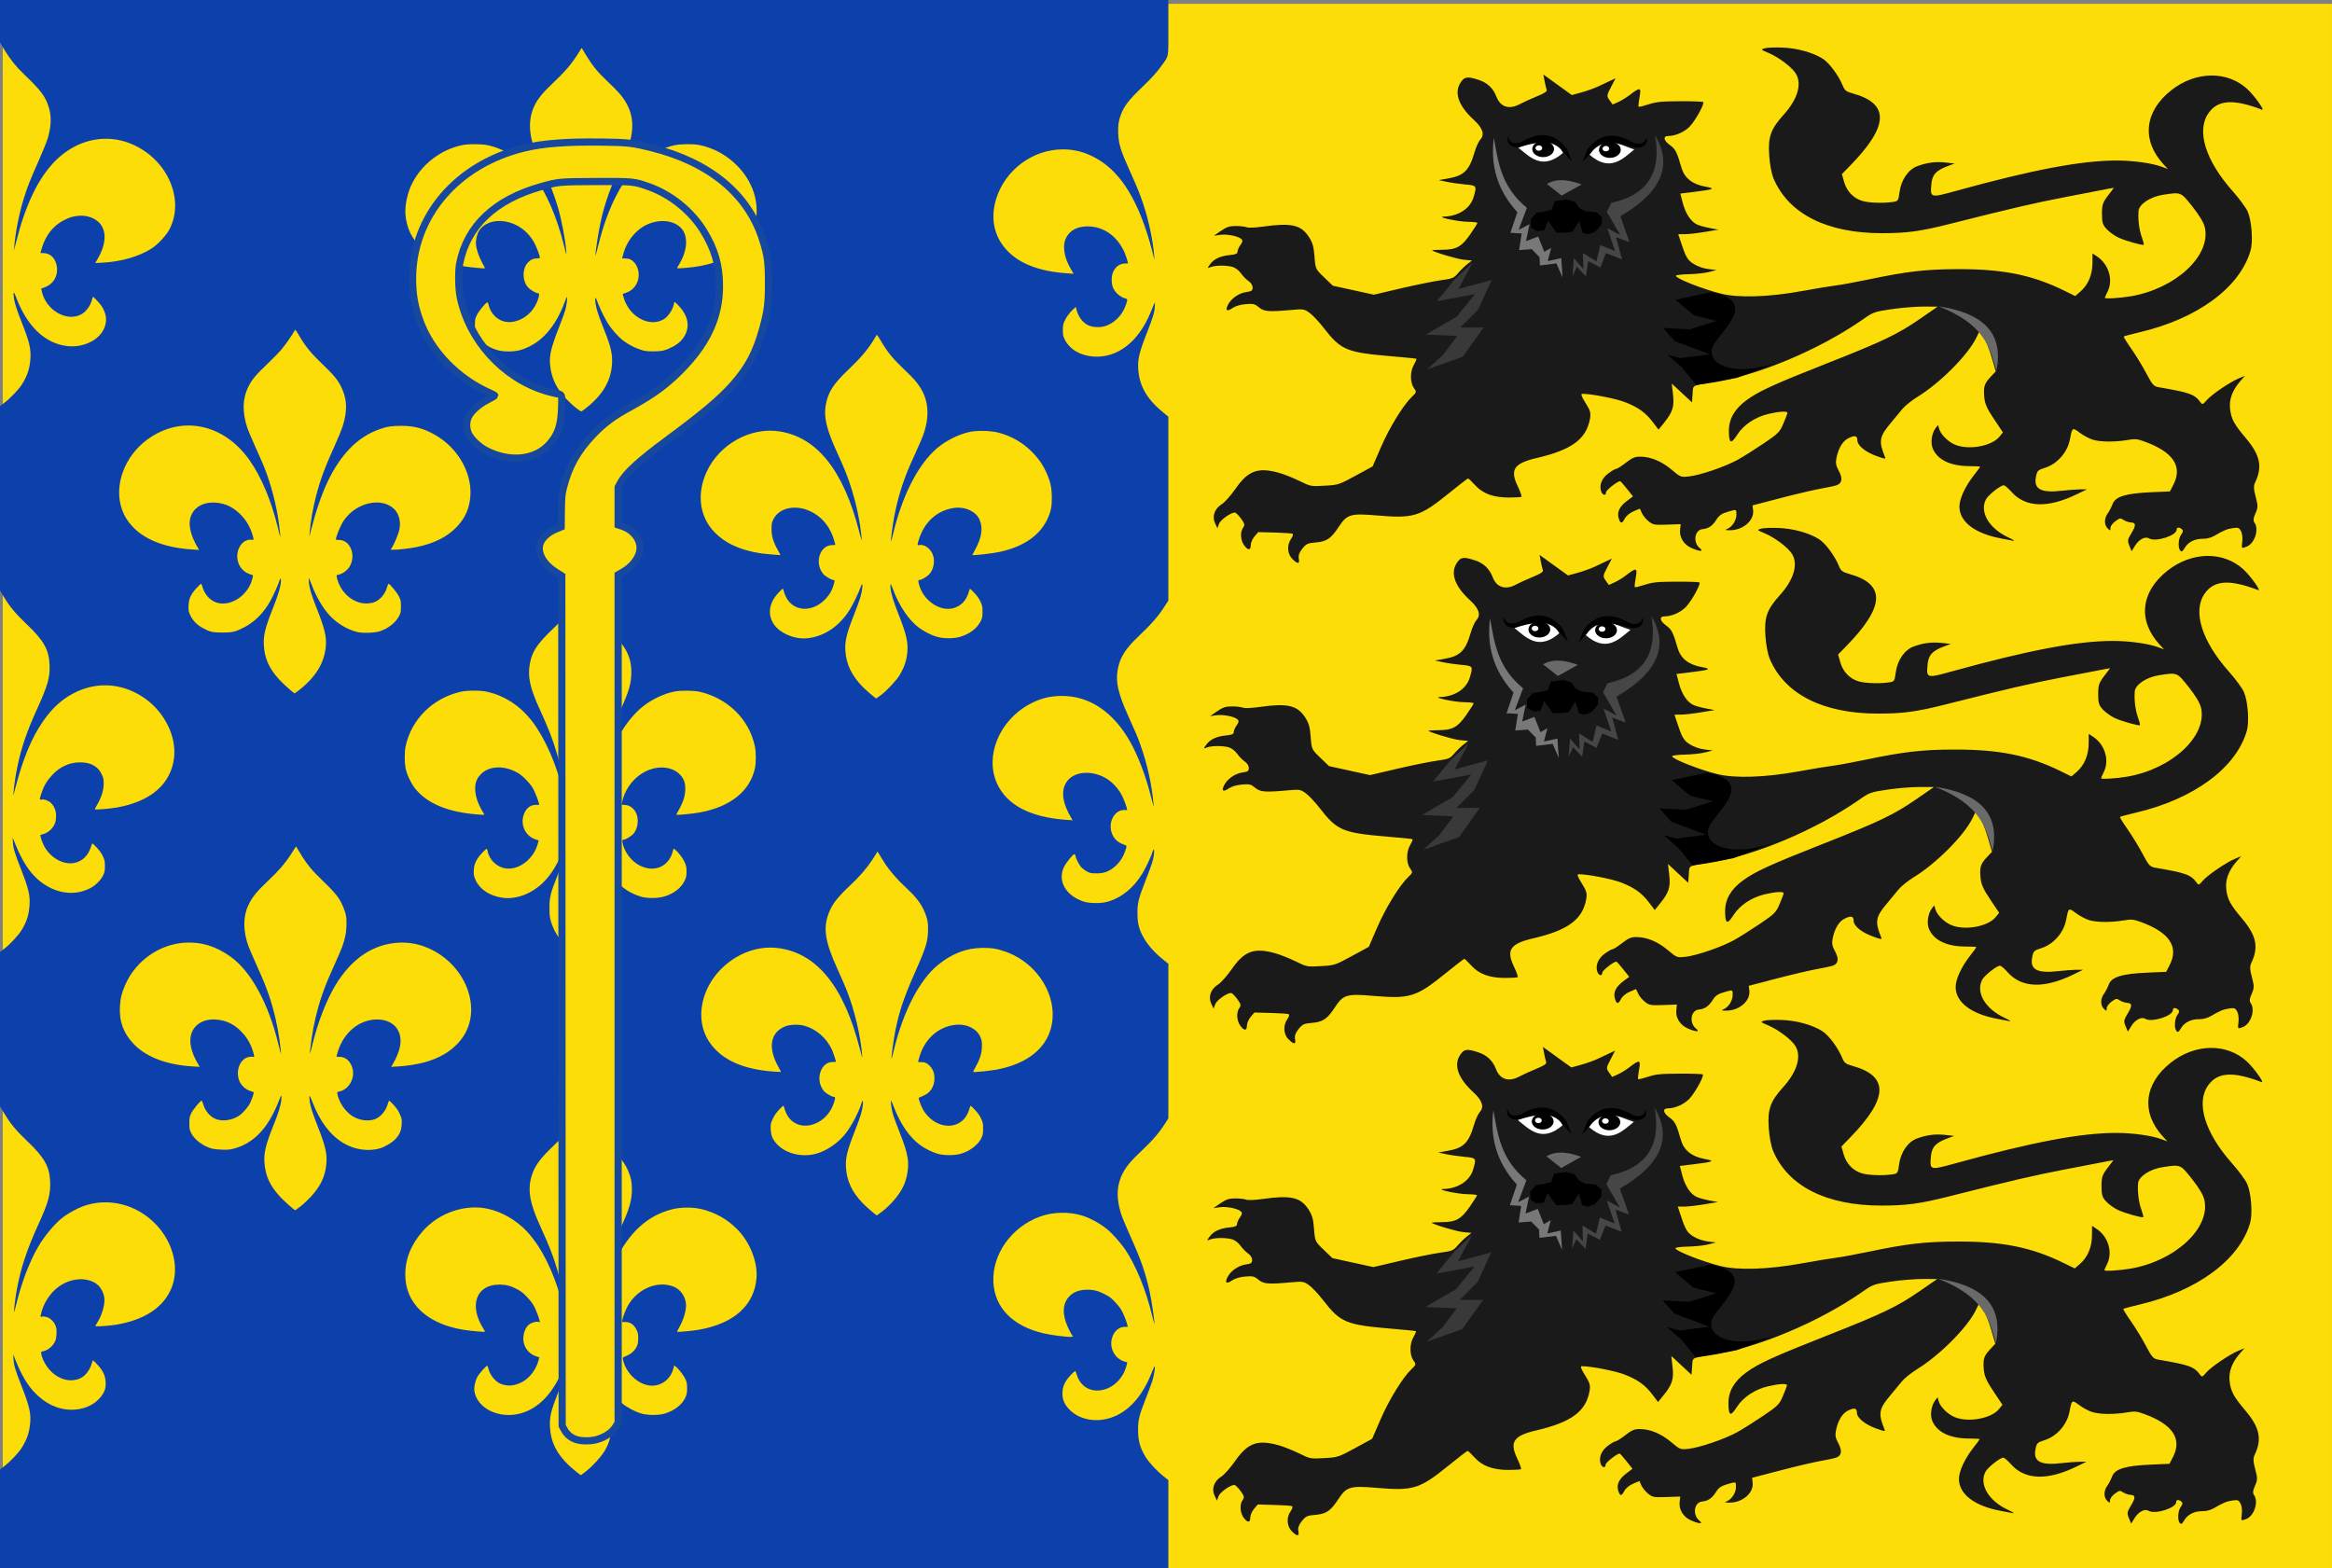
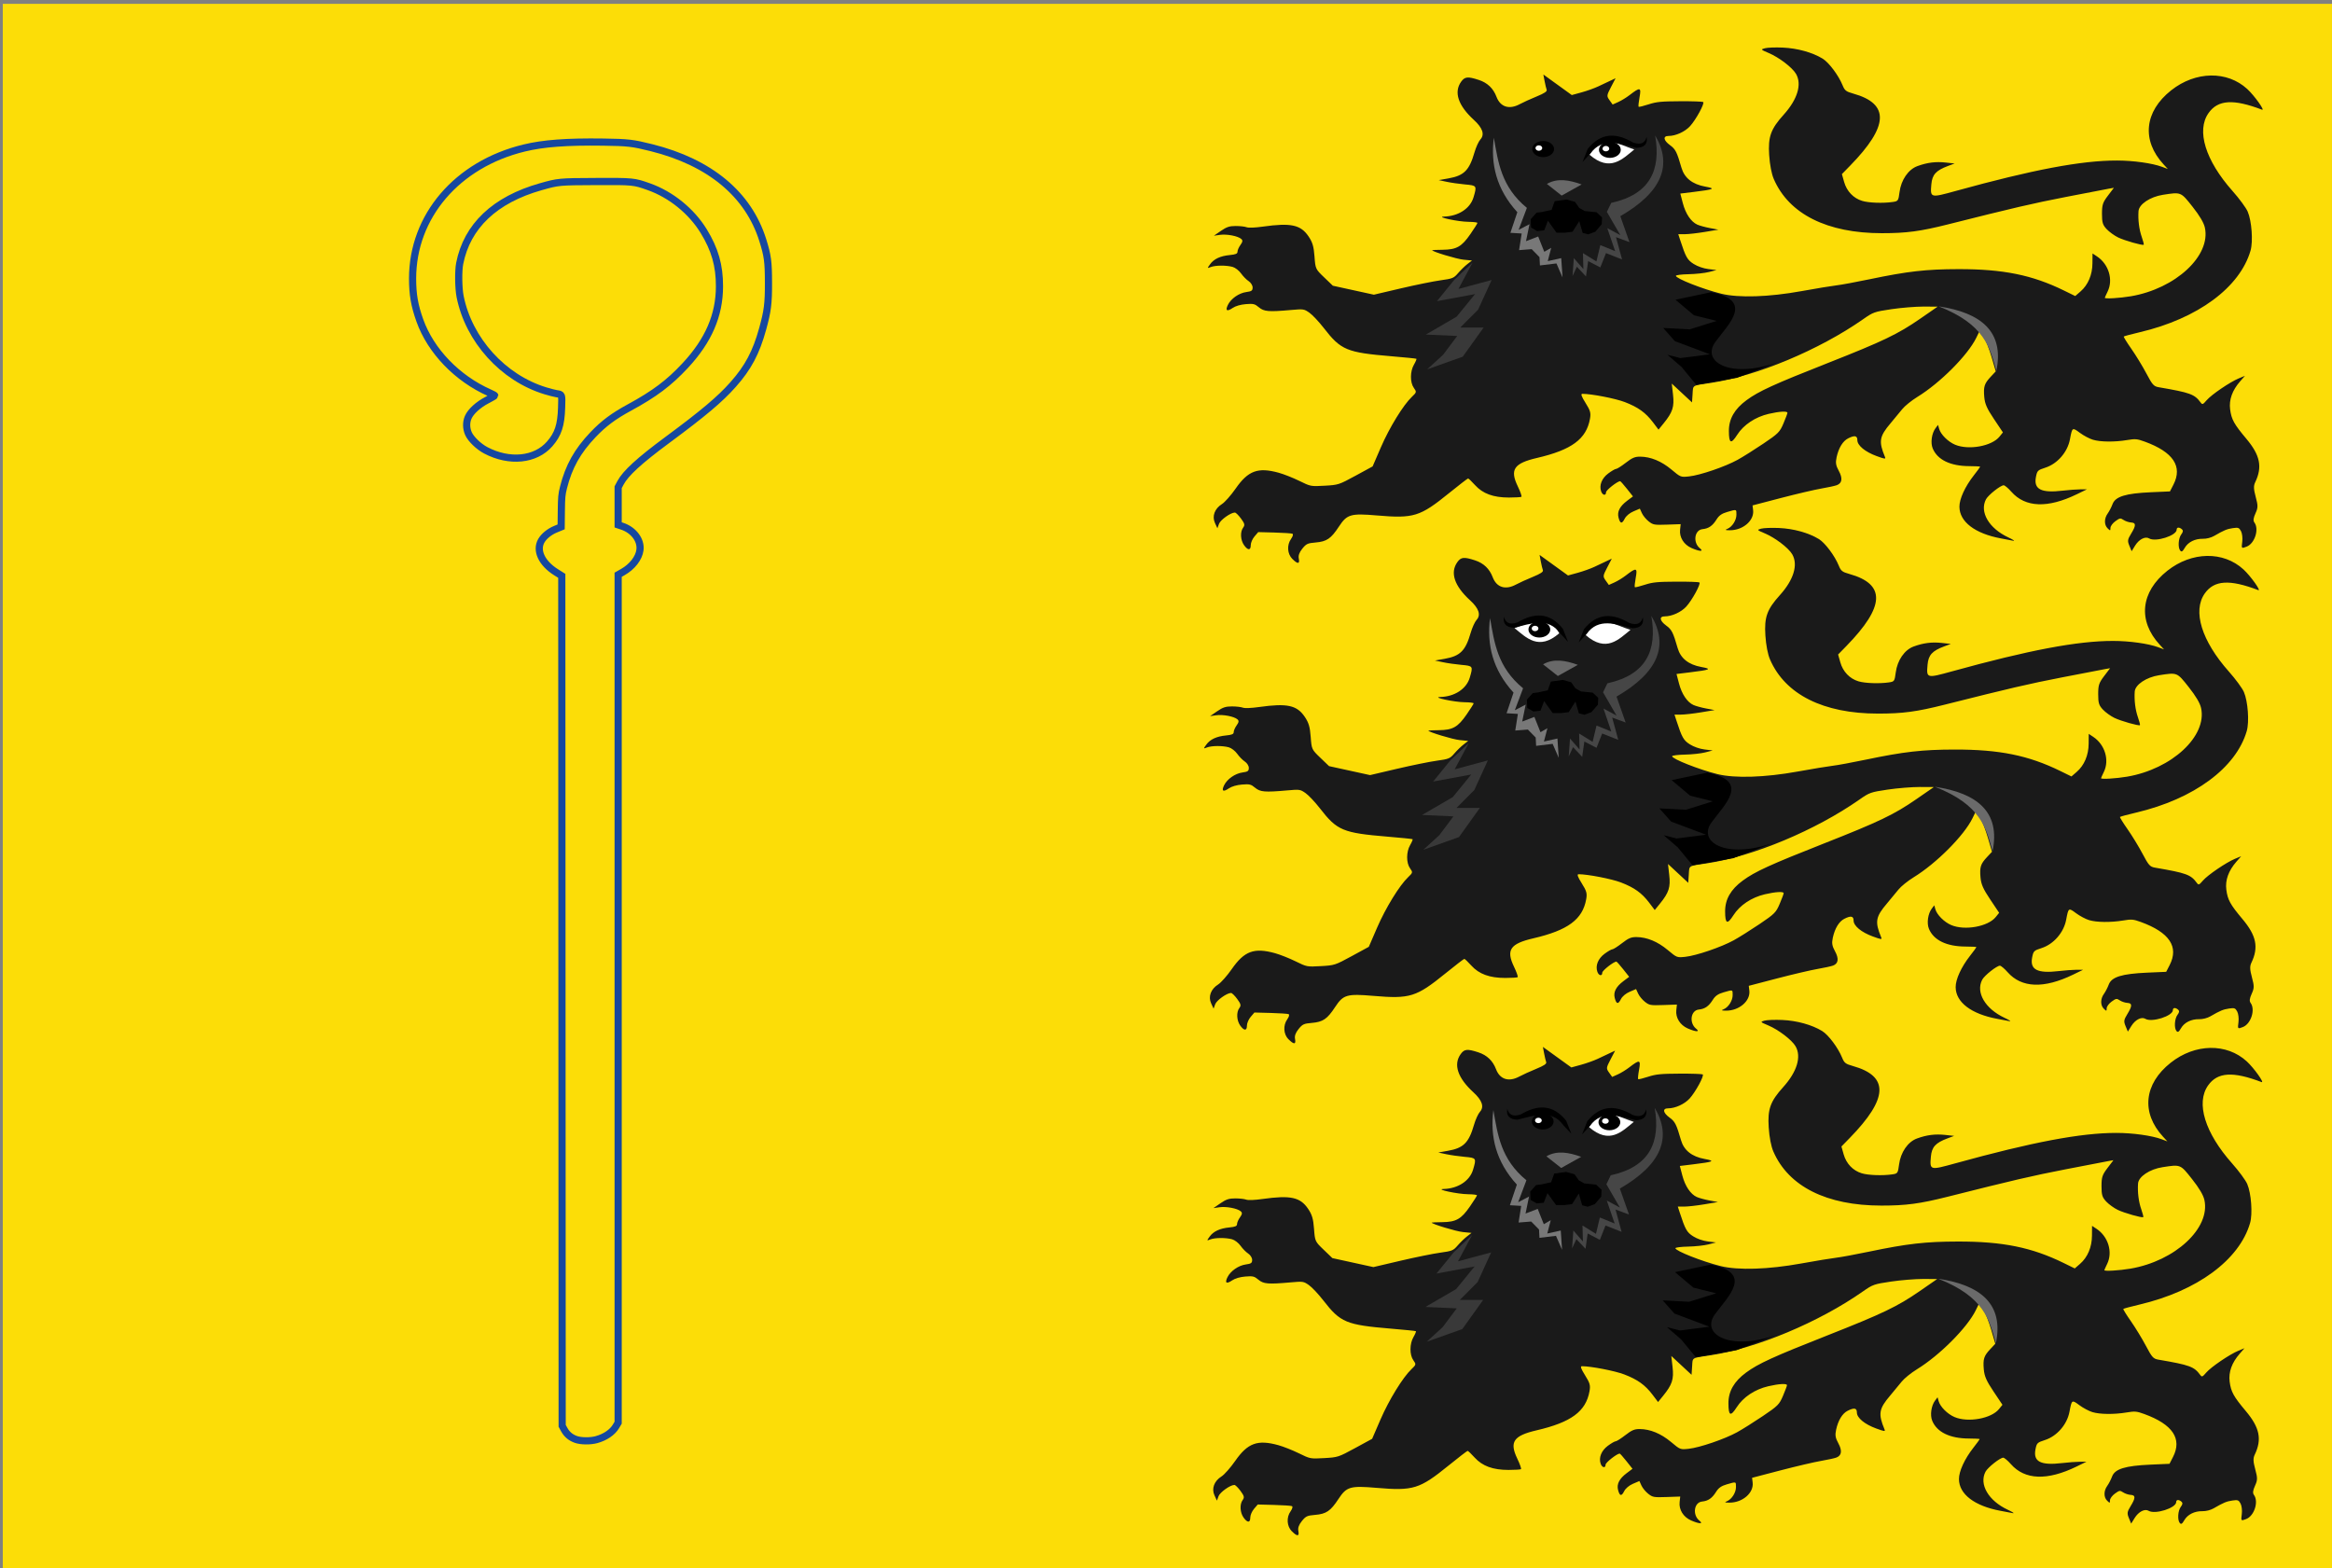
<svg xmlns="http://www.w3.org/2000/svg" xmlns:ns1="http://www.inkscape.org/namespaces/inkscape" xmlns:ns2="http://sodipodi.sourceforge.net/DTD/sodipodi-0.dtd" width="325.312" height="218.791" id="svg6820" version="1.1" ns1:version="0.48.4 r9939" ns2:docname="Nieuw document 32">
  <rect width="100%" height="100%" fill="#808080" stroke="none" />
  <defs id="defs6822" />
  <ns2:namedview id="base" pagecolor="#ffffff" bordercolor="#666666" borderopacity="1.0" ns1:pageopacity="0.0" ns1:pageshadow="2" ns1:zoom="1.4" ns1:cx="483.34046" ns1:cy="39.624538" ns1:document-units="px" ns1:current-layer="layer1" showgrid="false" fit-margin-top="0" fit-margin-left="0" fit-margin-right="0" fit-margin-bottom="0" ns1:window-width="1600" ns1:window-height="837" ns1:window-x="-8" ns1:window-y="-8" ns1:window-maximized="1" />
  <g ns1:label="Laag 1" ns1:groupmode="layer" id="layer1" transform="translate(-131.63,-240.109)">
    <rect style="fill:#fcdd07;fill-opacity:1;fill-rule:evenodd;stroke:none" id="rect6253" width="324.922" height="218.244" x="132.019" y="240.646" />
-     <path style="fill:#0c40aa;fill-opacity:1" d="m 131.63,452.015 0,-6.893 0.688,-0.545 c 0.845,-0.669 1.918,-1.817 2.353,-2.515 0.715,-1.149 1.023,-2.035 1.158,-3.333 0.149,-1.432 -0.074,-2.408 -1.212,-5.315 -0.855,-2.184 -1.05,-2.838 -1.101,-3.703 l -0.039,-0.659 0.315,0.791 c 0.788,1.981 1.579,3.344 2.551,4.401 1.515,1.646 3.321,2.515 5.248,2.526 1.611,0.01 3.075,-0.596 3.973,-1.643 0.643,-0.75 0.856,-1.337 0.805,-2.226 -0.05,-0.888 -0.375,-1.579 -1.123,-2.39 -0.317,-0.344 -0.606,-0.625 -0.641,-0.625 -0.035,0 -0.12,0.204 -0.188,0.453 -0.239,0.877 -0.903,1.734 -1.583,2.044 -1.374,0.626 -3.036,0.184 -4.234,-1.125 -0.595,-0.65 -1.102,-1.6 -1.207,-2.262 -0.05,-0.312 -0.045,-0.32 0.255,-0.381 0.673,-0.138 1.381,-0.732 1.683,-1.414 0.195,-0.438 0.255,-1.415 0.12,-1.941 -0.156,-0.609 -0.715,-1.233 -1.256,-1.405 -0.262,-0.083 -0.537,-0.115 -0.686,-0.078 -0.247,0.058 -0.248,0.058 -0.191,-0.235 0.303,-1.532 1.287,-3.076 2.522,-3.955 1.771,-1.261 4.046,-1.369 5.395,-0.257 0.466,0.384 0.875,1.186 0.952,1.867 0.101,0.895 -0.333,2.389 -1.004,3.451 -0.135,0.214 -0.246,0.419 -0.246,0.454 0,0.094 1.859,-0.025 2.827,-0.183 4.056,-0.659 6.765,-2.471 7.832,-5.239 1.067,-2.769 0.17,-6.29 -2.239,-8.79 -2.714,-2.816 -6.695,-3.787 -10.194,-2.486 -0.767,0.285 -1.895,0.897 -2.618,1.421 -1.143,0.828 -2.671,2.624 -3.615,4.249 -1.175,2.022 -2.308,4.996 -3.009,7.897 -0.168,0.694 -0.318,1.219 -0.335,1.165 -0.044,-0.143 0.204,-2.132 0.392,-3.143 0.569,-3.062 1.419,-5.619 3.056,-9.19 1.335,-2.913 1.662,-4.11 1.594,-5.839 -0.082,-2.092 -0.814,-3.4 -3.141,-5.612 -1.578,-1.5 -2.322,-2.383 -3.151,-3.741 l -0.706,-1.155 0,-10.763 0,-10.763 0.631,-0.493 c 0.775,-0.605 1.918,-1.83 2.339,-2.507 0.731,-1.175 1.031,-2.07 1.139,-3.396 0.12,-1.474 -0.089,-2.383 -1.201,-5.224 -0.859,-2.193 -1.053,-2.847 -1.105,-3.712 l -0.039,-0.66 0.315,0.792 c 1.3,3.267 2.76,5.121 4.887,6.204 1.898,0.967 3.984,0.974 5.73,0.019 0.705,-0.386 1.401,-1.104 1.705,-1.76 0.203,-0.44 0.234,-0.604 0.235,-1.256 0,-0.673 -0.026,-0.81 -0.269,-1.346 -0.182,-0.403 -0.453,-0.795 -0.835,-1.207 -0.311,-0.336 -0.595,-0.611 -0.632,-0.611 -0.036,0 -0.11,0.148 -0.164,0.33 -0.4,1.347 -1.211,2.16 -2.386,2.391 -1.618,0.318 -3.536,-0.85 -4.327,-2.633 -0.161,-0.363 -0.314,-0.8 -0.342,-0.971 l -0.05,-0.311 0.405,-0.113 c 0.773,-0.216 1.442,-0.879 1.691,-1.673 0.052,-0.164 0.093,-0.56 0.093,-0.879 0,-0.72 -0.239,-1.324 -0.701,-1.778 -0.35,-0.344 -1.006,-0.577 -1.357,-0.481 -0.258,0.07 -0.258,-0.036 0,-0.84 0.325,-1.014 0.739,-1.731 1.446,-2.502 0.727,-0.793 1.411,-1.255 2.373,-1.602 0.866,-0.313 2.226,-0.331 2.997,-0.039 0.777,0.294 1.275,0.745 1.608,1.456 0.245,0.524 0.277,0.67 0.276,1.272 0,0.982 -0.302,1.94 -0.968,3.078 -0.149,0.255 -0.271,0.489 -0.271,0.519 0,0.102 2.039,-0.055 3.065,-0.236 4.751,-0.836 7.561,-3.276 7.992,-6.942 0.344,-2.923 -1.262,-6.244 -3.969,-8.207 -2.906,-2.108 -6.422,-2.481 -9.588,-1.017 -1.867,0.863 -3.356,2.166 -4.707,4.119 -1.61,2.326 -2.805,5.2 -3.877,9.322 l -0.286,1.099 0.045,-0.616 c 0.06,-0.828 0.323,-2.52 0.566,-3.65 0.568,-2.63 1.296,-4.744 2.697,-7.827 1.517,-3.338 1.821,-4.413 1.752,-6.191 -0.082,-2.093 -0.814,-3.4 -3.146,-5.616 -1.538,-1.461 -2.367,-2.441 -3.136,-3.705 l -0.636,-1.045 0,-12.855 0,-12.855 0.606,-0.462 c 0.785,-0.598 1.977,-1.837 2.416,-2.513 0.77,-1.185 1.146,-2.306 1.225,-3.658 0.082,-1.405 -0.132,-2.311 -1.162,-4.921 -0.756,-1.917 -1.049,-2.83 -1.146,-3.571 -0.115,-0.886 -0.016,-0.942 0.277,-0.155 1.529,4.108 4.012,6.505 7.138,6.891 1.995,0.246 4.091,-0.619 4.958,-2.047 0.824,-1.358 0.597,-2.809 -0.655,-4.173 -0.322,-0.351 -0.619,-0.639 -0.66,-0.639 -0.041,0 -0.115,0.173 -0.164,0.384 -0.19,0.822 -0.799,1.668 -1.466,2.036 -2.021,1.117 -4.889,-0.507 -5.523,-3.129 -0.108,-0.447 -0.091,-0.522 0.116,-0.523 0.07,0 0.347,-0.113 0.615,-0.251 0.956,-0.493 1.484,-1.481 1.379,-2.579 -0.117,-1.215 -0.85,-2.027 -1.845,-2.042 -0.256,0 -0.465,-0.012 -0.465,-0.018 0,-0.01 0.093,-0.323 0.206,-0.704 0.535,-1.795 1.605,-3.135 3.109,-3.891 0.772,-0.388 1.185,-0.512 1.984,-0.593 1.183,-0.12 2.378,0.315 3.028,1.103 0.945,1.146 0.806,2.952 -0.382,4.977 l -0.298,0.509 1.08,-0.057 c 2.522,-0.132 5.057,-0.866 6.757,-1.956 0.874,-0.56 2.033,-1.789 2.485,-2.633 0.966,-1.806 1.089,-4 0.343,-6.114 -0.813,-2.302 -2.477,-4.215 -4.722,-5.429 -3.041,-1.644 -6.538,-1.52 -9.517,0.339 -2.784,1.737 -4.884,4.842 -6.509,9.621 -0.319,0.939 -0.54,1.712 -1.104,3.869 l -0.161,0.616 0.041,-0.484 c 0.182,-2.124 0.692,-4.698 1.351,-6.816 0.495,-1.59 0.861,-2.519 1.99,-5.057 0.615,-1.381 1.223,-2.881 1.355,-3.342 0.482,-1.68 0.522,-3.014 0.128,-4.294 -0.461,-1.497 -1.083,-2.325 -3.461,-4.608 -1.151,-1.105 -1.865,-1.995 -2.717,-3.39 l -0.63,-1.031 0,-2.968 0,-2.968 81.494,0 81.494,0 0,3.848 c 0,4.394 0.089,3.835 -0.83,5.162 -0.668,0.965 -1.498,1.891 -2.84,3.17 -1.807,1.722 -2.481,2.594 -2.95,3.82 -0.326,0.851 -0.423,1.534 -0.374,2.622 0.068,1.525 0.315,2.322 1.601,5.186 1.076,2.396 1.41,3.219 1.879,4.629 0.779,2.344 1.381,5.185 1.532,7.225 l 0.045,0.616 -0.278,-1.091 c -1.753,-6.871 -4.29,-11.11 -7.835,-13.089 -1.548,-0.864 -2.998,-1.253 -4.667,-1.253 -4.197,0 -8.053,2.861 -9.302,6.903 -0.804,2.603 -0.345,5.062 1.299,6.956 1.763,2.031 4.619,3.168 8.622,3.433 l 0.886,0.059 -0.378,-0.637 c -1.029,-1.735 -1.248,-3.467 -0.575,-4.556 0.544,-0.881 1.4,-1.337 2.644,-1.407 2.412,-0.138 4.575,1.409 5.539,3.96 0.132,0.349 0.265,0.763 0.295,0.921 l 0.055,0.286 -0.411,0 c -0.789,0 -1.472,0.549 -1.737,1.396 -0.188,0.602 -0.159,1.463 0.066,1.99 0.293,0.686 1.038,1.33 1.726,1.491 0.313,0.074 0.318,0.136 0.073,0.873 -0.505,1.518 -1.724,2.705 -3.128,3.046 -0.674,0.163 -1.628,0.078 -2.168,-0.192 -0.763,-0.383 -1.368,-1.2 -1.607,-2.168 l -0.093,-0.377 -0.407,0.372 c -0.49,0.447 -0.964,1.115 -1.214,1.707 -0.145,0.344 -0.184,0.593 -0.184,1.183 0,0.685 0.022,0.794 0.275,1.302 0.675,1.358 2.178,2.243 4.013,2.363 3.377,0.221 6.321,-2.095 8.013,-6.304 0.601,-1.497 0.569,-1.454 0.53,-0.699 -0.042,0.807 -0.264,1.554 -1.072,3.602 -1.128,2.859 -1.358,3.856 -1.231,5.326 0.204,2.35 1.303,4.146 3.725,6.091 l 0.464,0.372 0,12.828 0,12.828 -0.687,1.051 c -0.784,1.198 -1.811,2.366 -3.366,3.828 -1.904,1.789 -2.682,3 -2.997,4.659 -0.34,1.792 0.017,3.377 1.498,6.652 1.041,2.302 1.268,2.84 1.652,3.923 0.962,2.709 1.575,5.471 1.832,8.266 0.05,0.546 0.015,0.437 -0.46,-1.417 -0.648,-2.534 -1.691,-5.266 -2.716,-7.116 -2.365,-4.269 -5.706,-6.549 -9.595,-6.549 -1.678,0 -3.096,0.365 -4.572,1.174 -4.191,2.298 -6.202,7.212 -4.505,11.006 1.353,3.025 4.622,4.75 9.679,5.108 l 0.884,0.062 -0.142,-0.237 c -1.312,-2.182 -1.536,-3.933 -0.663,-5.17 0.991,-1.405 3.387,-1.625 5.391,-0.496 0.997,0.562 1.924,1.601 2.42,2.71 0.205,0.459 0.427,1.043 0.493,1.297 l 0.12,0.462 -0.419,0 c -0.549,0 -1.003,0.237 -1.373,0.708 -0.904,1.151 -0.604,3.009 0.61,3.774 0.233,0.147 0.578,0.311 0.766,0.364 0.391,0.11 0.393,0.146 0.059,1.059 -0.336,0.919 -0.939,1.706 -1.738,2.269 -0.699,0.493 -1.265,0.662 -2.212,0.662 -0.703,0 -0.865,-0.029 -1.26,-0.232 -0.249,-0.127 -0.598,-0.374 -0.774,-0.548 -0.342,-0.337 -0.776,-1.145 -0.867,-1.617 -0.031,-0.157 -0.101,-0.286 -0.156,-0.286 -0.22,0 -1.257,1.299 -1.513,1.895 -0.826,1.925 0.319,3.881 2.759,4.713 0.868,0.296 2.569,0.298 3.505,0 1.903,-0.596 3.501,-1.916 4.715,-3.896 0.495,-0.806 1.256,-2.43 1.455,-3.104 0.151,-0.51 0.251,-0.21 0.16,0.481 -0.097,0.746 -0.321,1.438 -1.155,3.574 -0.999,2.558 -1.143,3.133 -1.14,4.554 0,1.236 0.149,1.966 0.582,2.9 0.561,1.21 1.613,2.475 2.958,3.558 l 0.773,0.623 0,10.778 0,10.778 -0.257,0.412 c -0.98,1.57 -1.896,2.645 -3.707,4.347 -1.489,1.4 -2.178,2.294 -2.645,3.435 -0.617,1.507 -0.618,3.091 0,5.097 0.132,0.428 0.671,1.736 1.199,2.906 1.578,3.498 2.168,5.176 2.785,7.916 0.293,1.301 0.785,4.68 0.661,4.539 -0.019,-0.022 -0.149,-0.514 -0.289,-1.095 -0.888,-3.679 -2.296,-7.105 -3.854,-9.379 -0.502,-0.733 -1.628,-2.007 -2.25,-2.548 -1.004,-0.871 -2.485,-1.701 -3.698,-2.071 -1.841,-0.563 -4.084,-0.501 -5.877,0.161 -3.974,1.467 -6.658,5.251 -6.479,9.132 0.165,3.569 2.718,6.161 7.052,7.159 1.052,0.242 3.223,0.518 3.738,0.475 l 0.32,-0.026 -0.213,-0.341 c -0.117,-0.187 -0.351,-0.642 -0.519,-1.011 -0.798,-1.746 -0.736,-3.229 0.176,-4.225 0.601,-0.656 1.433,-0.97 2.569,-0.972 0.9,0 1.565,0.177 2.496,0.67 0.638,0.337 0.876,0.527 1.458,1.162 0.575,0.627 0.762,0.904 1.075,1.594 0.209,0.459 0.429,1.043 0.49,1.297 l 0.111,0.462 -0.416,0 c -0.823,0 -1.514,0.603 -1.787,1.55 -0.419,1.453 0.443,2.981 1.875,3.324 0.144,0.034 0.262,0.074 0.262,0.09 0,0.015 -0.072,0.282 -0.16,0.593 -0.545,1.923 -2.242,3.323 -4.028,3.323 -1.395,0 -2.474,-0.843 -2.881,-2.248 -0.076,-0.263 -0.171,-0.478 -0.212,-0.478 -0.04,0 -0.326,0.266 -0.634,0.59 -0.778,0.819 -1.134,1.602 -1.139,2.504 -0.01,0.894 0.269,1.55 0.942,2.255 1.475,1.544 4.032,1.947 6.302,0.992 2.27,-0.954 4.038,-3.059 5.281,-6.285 0.165,-0.428 0.323,-0.738 0.351,-0.689 0.088,0.156 -0.097,1.262 -0.342,2.039 -0.13,0.411 -0.525,1.48 -0.879,2.374 -0.941,2.378 -1.106,3.035 -1.105,4.397 0,1.583 0.285,2.579 1.113,3.912 0.441,0.709 1.576,1.921 2.424,2.589 l 0.694,0.547 0,6.15 0,6.15 -81.494,0 -81.494,0 0,-6.893 z m 81.764,-6.668 c 0.923,-0.723 2.075,-1.983 2.576,-2.819 0.564,-0.942 0.888,-1.966 0.976,-3.083 0.122,-1.55 -0.082,-2.465 -1.164,-5.205 -0.83,-2.103 -1.081,-2.933 -1.13,-3.737 l -0.04,-0.66 0.134,0.308 c 0.888,2.043 1.15,2.596 1.521,3.217 0.516,0.863 1.401,1.903 2.134,2.504 0.703,0.578 1.822,1.173 2.667,1.418 0.962,0.279 2.43,0.277 3.343,0 1.347,-0.414 2.417,-1.268 2.849,-2.272 0.186,-0.432 0.219,-0.626 0.218,-1.258 0,-0.638 -0.035,-0.822 -0.229,-1.257 -0.229,-0.512 -0.924,-1.409 -1.348,-1.738 l -0.228,-0.177 -0.092,0.377 c -0.424,1.739 -2.055,2.773 -3.718,2.357 -1.589,-0.397 -3.01,-1.922 -3.33,-3.572 -0.052,-0.267 -0.043,-0.276 0.434,-0.466 0.629,-0.25 1.11,-0.655 1.415,-1.192 0.209,-0.369 0.248,-0.532 0.272,-1.152 0.022,-0.572 -0.01,-0.802 -0.128,-1.106 -0.354,-0.868 -0.917,-1.307 -1.677,-1.307 l -0.453,0 0.055,-0.286 c 0.095,-0.493 0.506,-1.541 0.803,-2.047 1.38,-2.352 4.166,-3.484 6.367,-2.587 0.905,0.369 1.569,1.28 1.696,2.327 0.104,0.856 -0.316,2.299 -1.02,3.498 -0.136,0.232 -0.231,0.439 -0.211,0.461 0.058,0.063 2.127,-0.126 2.968,-0.271 4.948,-0.854 7.802,-3.398 8.108,-7.226 0.18,-2.247 -0.932,-5.046 -2.709,-6.824 -1.397,-1.397 -3.035,-2.319 -4.957,-2.788 -1.198,-0.293 -2.898,-0.282 -4.111,0.025 -3.441,0.874 -5.975,3.193 -8.045,7.364 -0.809,1.629 -1.658,4.028 -2.239,6.32 -0.427,1.685 -0.466,1.703 -0.277,0.126 0.449,-3.749 1.398,-6.866 3.451,-11.343 1.165,-2.541 1.504,-3.726 1.505,-5.264 0,-1.016 -0.13,-1.661 -0.516,-2.554 -0.483,-1.116 -1.101,-1.919 -2.468,-3.202 -1.562,-1.466 -2.539,-2.616 -3.346,-3.938 l -0.708,-1.16 -0.374,0.592 c -1.085,1.715 -1.796,2.565 -3.474,4.152 -1.916,1.812 -2.674,2.849 -3.102,4.246 -0.591,1.929 -0.27,3.799 1.209,7.027 1.284,2.802 1.784,4.086 2.376,6.096 0.553,1.878 0.877,3.405 1.089,5.145 0.068,0.556 0.143,1.168 0.167,1.36 0.072,0.584 -0.015,0.327 -0.358,-1.052 -1.179,-4.75 -2.968,-8.506 -5.166,-10.854 -1.433,-1.531 -3.426,-2.689 -5.368,-3.121 -3.192,-0.71 -6.836,0.518 -9.101,3.067 -1.644,1.85 -2.467,3.862 -2.47,6.044 0,1.065 0.159,1.913 0.526,2.781 1.104,2.606 3.761,4.343 7.617,4.981 0.829,0.137 2.916,0.324 2.972,0.266 0.015,-0.016 -0.083,-0.206 -0.22,-0.421 -2.061,-3.267 -0.999,-6.177 2.248,-6.158 0.931,0.01 1.582,0.18 2.5,0.669 0.553,0.294 0.828,0.519 1.421,1.16 0.629,0.68 0.788,0.915 1.106,1.63 0.204,0.46 0.426,1.048 0.493,1.308 l 0.123,0.473 -0.261,-0.044 c -0.366,-0.062 -0.964,0.124 -1.305,0.408 -0.63,0.524 -0.933,1.761 -0.655,2.674 0.254,0.834 0.888,1.479 1.709,1.739 l 0.422,0.134 -0.123,0.457 c -0.342,1.27 -1.244,2.445 -2.298,2.994 -1.057,0.55 -2.031,0.626 -2.994,0.233 -0.752,-0.307 -1.534,-1.304 -1.707,-2.175 -0.031,-0.157 -0.089,-0.307 -0.128,-0.333 -0.106,-0.071 -1.146,1.082 -1.392,1.544 -0.296,0.557 -0.487,1.422 -0.423,1.923 0.314,2.464 3.464,4.01 6.465,3.173 2.643,-0.737 4.685,-2.975 6.135,-6.725 l 0.272,-0.704 -0.032,0.704 c -0.038,0.828 -0.237,1.491 -1.124,3.738 -1.042,2.639 -1.237,3.464 -1.165,4.91 0.102,2.049 0.908,3.682 2.625,5.321 0.482,0.46 1.607,1.377 1.69,1.377 0.017,0 0.346,-0.246 0.731,-0.546 z m 41.228,-36.173 c 1.308,-1.006 2.483,-2.401 3.047,-3.619 0.528,-1.141 0.765,-2.708 0.583,-3.859 -0.156,-0.984 -0.389,-1.732 -1.137,-3.643 -0.388,-0.992 -0.801,-2.115 -0.917,-2.496 -0.204,-0.669 -0.381,-2.014 -0.248,-1.879 0.036,0.036 0.205,0.432 0.377,0.879 0.894,2.332 2.172,4.187 3.621,5.261 0.677,0.502 1.693,1.014 2.451,1.237 0.902,0.265 2.401,0.267 3.291,0 1.289,-0.382 2.437,-1.282 2.882,-2.261 0.166,-0.366 0.198,-0.564 0.198,-1.229 0,-0.721 -0.024,-0.847 -0.268,-1.387 -0.183,-0.405 -0.451,-0.79 -0.84,-1.208 -0.314,-0.337 -0.596,-0.613 -0.626,-0.613 -0.03,0 -0.101,0.168 -0.157,0.374 -0.278,1.012 -0.794,1.695 -1.593,2.107 -1.601,0.826 -3.755,-0.014 -4.878,-1.903 -0.235,-0.396 -0.63,-1.446 -0.63,-1.677 0,-0.013 0.242,-0.118 0.537,-0.232 1.073,-0.413 1.67,-1.306 1.669,-2.495 0,-0.747 -0.214,-1.295 -0.686,-1.76 -0.399,-0.393 -0.641,-0.495 -1.178,-0.495 -0.233,0 -0.423,-0.013 -0.423,-0.028 0,-0.015 0.077,-0.3 0.171,-0.631 0.699,-2.473 2.516,-4.171 4.834,-4.517 1.626,-0.243 3.131,0.432 3.68,1.651 0.195,0.433 0.227,0.61 0.227,1.252 0,0.958 -0.235,1.765 -0.826,2.833 -0.24,0.434 -0.424,0.801 -0.41,0.816 0.065,0.067 2.3,-0.151 3.178,-0.311 3.868,-0.703 6.499,-2.522 7.485,-5.176 1.601,-4.312 -1.277,-9.592 -6.161,-11.302 -1.186,-0.415 -1.885,-0.53 -3.186,-0.521 -2.281,0.014 -4.339,0.817 -6.303,2.457 -2.526,2.109 -4.758,6.434 -6.037,11.698 -0.163,0.672 -0.315,1.242 -0.336,1.265 -0.11,0.122 0.261,-2.61 0.536,-3.957 0.559,-2.728 1.202,-4.625 2.744,-8.091 1.546,-3.476 1.807,-4.354 1.802,-6.068 0,-0.797 -0.036,-1.029 -0.248,-1.694 -0.444,-1.395 -1.195,-2.487 -2.618,-3.808 -1.558,-1.446 -2.628,-2.699 -3.416,-3.996 -0.861,-1.418 -0.777,-1.299 -0.821,-1.166 -0.02,0.059 -0.331,0.555 -0.692,1.099 -0.761,1.149 -1.762,2.31 -2.96,3.434 -1.807,1.695 -2.523,2.591 -3.015,3.768 -0.921,2.207 -0.656,4.075 1.139,8.024 0.508,1.118 1.087,2.449 1.286,2.956 1.105,2.817 1.92,6.256 2.157,9.102 0.035,0.422 -0.035,0.219 -0.35,-1.011 -2.231,-8.72 -6.065,-13.38 -11.517,-14 -4.773,-0.542 -9.629,3.145 -10.464,7.945 -0.417,2.396 0.245,4.586 1.889,6.25 1.76,1.781 4.387,2.774 8.069,3.049 0.554,0.042 1.02,0.063 1.035,0.05 0.015,-0.014 -0.156,-0.355 -0.381,-0.758 -1.486,-2.666 -1.086,-4.817 1.046,-5.621 0.661,-0.249 1.879,-0.274 2.655,-0.053 1.632,0.464 3.061,1.723 3.812,3.358 0.155,0.337 0.543,1.529 0.543,1.667 0,0.012 -0.199,0.022 -0.442,0.022 -0.603,0 -1.115,0.295 -1.46,0.841 -0.641,1.015 -0.51,2.444 0.303,3.291 0.279,0.291 1.054,0.728 1.293,0.73 0.233,0 0.24,0.151 0.036,0.791 -0.389,1.22 -1.196,2.211 -2.252,2.765 -1.792,0.94 -3.634,0.41 -4.411,-1.269 -0.123,-0.266 -0.249,-0.612 -0.281,-0.769 -0.031,-0.157 -0.088,-0.286 -0.127,-0.286 -0.038,0 -0.321,0.269 -0.626,0.598 -0.396,0.426 -0.643,0.791 -0.859,1.267 -0.291,0.642 -0.302,0.698 -0.271,1.403 0.041,0.923 0.253,1.433 0.87,2.098 1.24,1.335 3.515,1.886 5.486,1.329 1.498,-0.424 3.09,-1.523 4.108,-2.837 0.821,-1.06 1.821,-2.962 2.176,-4.141 0.175,-0.58 0.276,-0.503 0.211,0.162 -0.081,0.833 -0.346,1.702 -1.105,3.625 -1.077,2.729 -1.335,3.78 -1.251,5.11 0.12,1.902 0.847,3.448 2.353,5.003 0.543,0.56 1.834,1.667 1.964,1.683 0.015,0 0.313,-0.216 0.662,-0.484 z m -81.077,-0.766 c 0.389,-0.302 1.036,-0.906 1.439,-1.341 1.409,-1.524 2.055,-2.93 2.183,-4.749 0.094,-1.337 -0.172,-2.437 -1.247,-5.159 -0.764,-1.936 -1.038,-2.836 -1.11,-3.652 -0.066,-0.746 0.01,-0.679 0.415,0.369 1.051,2.712 2.469,4.587 4.31,5.697 1.556,0.939 3.553,1.214 5.162,0.713 0.694,-0.217 1.677,-0.816 2.109,-1.287 0.586,-0.639 0.814,-1.188 0.859,-2.065 0.035,-0.686 0.022,-0.756 -0.251,-1.383 -0.209,-0.48 -0.441,-0.827 -0.854,-1.278 -0.312,-0.34 -0.599,-0.618 -0.637,-0.618 -0.039,0 -0.116,0.168 -0.172,0.374 -0.273,1.007 -0.948,1.843 -1.763,2.183 -0.909,0.379 -2.236,0.21 -3.201,-0.406 -1.006,-0.643 -1.861,-1.904 -2.092,-3.085 -0.052,-0.263 -0.04,-0.278 0.249,-0.337 1.294,-0.265 2.188,-1.742 1.885,-3.117 -0.23,-1.044 -0.929,-1.716 -1.793,-1.721 -0.257,0 -0.467,-0.025 -0.467,-0.054 -1e-4,-0.028 0.076,-0.305 0.169,-0.616 0.781,-2.61 2.819,-4.392 5.19,-4.539 1.57,-0.097 2.793,0.526 3.315,1.691 0.545,1.215 0.247,2.75 -0.906,4.669 l -0.143,0.238 1.046,-0.058 c 1.129,-0.062 2.68,-0.312 3.685,-0.592 1.967,-0.548 3.521,-1.453 4.66,-2.717 1.469,-1.629 2.044,-3.71 1.651,-5.971 -0.803,-4.619 -5.253,-8.203 -9.917,-7.988 -3.618,0.167 -6.672,2.218 -8.929,5.996 -1.254,2.099 -2.434,5.152 -3.177,8.212 -0.16,0.659 -0.308,1.217 -0.33,1.242 -0.051,0.056 0.03,-0.764 0.187,-1.891 0.285,-2.056 0.806,-4.265 1.443,-6.122 0.509,-1.484 0.729,-2.024 1.772,-4.344 1.059,-2.355 1.272,-2.917 1.504,-3.972 0.204,-0.925 0.241,-2.311 0.08,-3.019 -0.138,-0.607 -0.559,-1.62 -0.895,-2.153 -0.408,-0.647 -1.16,-1.479 -2.404,-2.661 -1.376,-1.308 -2.162,-2.263 -2.983,-3.628 -0.335,-0.556 -0.623,-1.031 -0.641,-1.055 -0.018,-0.024 -0.063,0.016 -0.101,0.089 -0.037,0.073 -0.347,0.559 -0.689,1.081 -0.78,1.192 -1.633,2.178 -3.022,3.493 -1.735,1.642 -2.347,2.398 -2.887,3.566 -0.725,1.571 -0.713,3.587 0.035,5.65 0.117,0.323 0.621,1.497 1.121,2.609 1.043,2.322 1.262,2.861 1.771,4.344 0.637,1.856 1.157,4.065 1.442,6.122 0.156,1.126 0.237,1.947 0.187,1.891 -0.022,-0.024 -0.17,-0.583 -0.33,-1.242 -1.396,-5.755 -3.841,-10.231 -6.699,-12.262 -2.025,-1.44 -4.021,-2.06 -6.254,-1.945 -3.596,0.186 -6.901,2.478 -8.391,5.819 -0.522,1.17 -0.72,1.982 -0.775,3.166 -0.092,2.006 0.477,3.575 1.83,5.052 1.724,1.881 4.641,3.014 8.321,3.229 l 0.986,0.058 -0.143,-0.238 c -0.586,-0.975 -0.877,-1.661 -1.067,-2.514 -0.517,-2.32 0.981,-4 3.432,-3.848 1.48,0.092 2.665,0.68 3.752,1.865 0.794,0.865 1.337,1.93 1.601,3.143 0.049,0.227 0.04,0.237 -0.186,0.188 -0.131,-0.028 -0.417,-0.01 -0.634,0.051 -1.186,0.31 -1.79,1.986 -1.211,3.359 0.26,0.616 0.844,1.147 1.5,1.364 0.253,0.084 0.472,0.161 0.486,0.171 0.061,0.043 -0.242,0.965 -0.483,1.466 -0.297,0.618 -1.059,1.492 -1.605,1.84 -0.928,0.593 -2.132,0.781 -3.072,0.48 -0.856,-0.274 -1.601,-1.115 -1.898,-2.144 -0.074,-0.255 -0.169,-0.464 -0.211,-0.464 -0.18,0 -1.25,1.314 -1.473,1.808 -0.21,0.467 -0.235,0.611 -0.234,1.358 0,0.73 0.028,0.891 0.213,1.275 0.443,0.919 1.478,1.758 2.682,2.173 0.328,0.113 0.838,0.185 1.539,0.217 0.891,0.041 1.155,0.021 1.756,-0.136 2.507,-0.655 4.415,-2.474 5.821,-5.548 0.233,-0.51 0.489,-1.116 0.569,-1.347 0.223,-0.646 0.312,-0.617 0.246,0.078 -0.074,0.779 -0.395,1.827 -1.093,3.563 -1.065,2.65 -1.346,3.795 -1.263,5.131 0.117,1.888 0.746,3.279 2.189,4.839 0.548,0.593 1.91,1.805 2.116,1.884 0.01,0 0.337,-0.24 0.726,-0.543 z m 39.649,-35.08 c 2.341,-1.841 3.53,-3.806 3.665,-6.058 0.097,-1.62 -0.081,-2.414 -1.157,-5.142 -0.819,-2.076 -1.085,-2.941 -1.142,-3.716 -0.026,-0.351 -0.027,-0.638 0,-0.638 0.025,0 0.124,0.228 0.218,0.506 0.572,1.68 1.602,3.466 2.651,4.599 1.124,1.214 2.229,1.915 3.68,2.332 0.842,0.242 2.29,0.226 3.184,-0.036 1.355,-0.397 2.405,-1.226 2.875,-2.269 0.196,-0.436 0.232,-0.621 0.232,-1.218 0,-0.609 -0.035,-0.783 -0.258,-1.298 -0.249,-0.573 -0.873,-1.394 -1.33,-1.748 l -0.218,-0.169 -0.124,0.455 c -0.575,2.111 -2.6,2.95 -4.616,1.914 -1.044,-0.537 -1.929,-1.618 -2.284,-2.793 -0.184,-0.609 -0.169,-0.802 0.065,-0.802 0.285,0 1.141,-0.54 1.421,-0.896 0.482,-0.614 0.663,-1.614 0.446,-2.466 -0.214,-0.84 -0.967,-1.488 -1.73,-1.488 -0.244,0 -0.444,-0.035 -0.444,-0.078 0,-0.043 0.087,-0.378 0.194,-0.744 0.549,-1.884 1.953,-3.428 3.72,-4.091 1.548,-0.581 3.225,-0.331 4.181,0.621 0.581,0.579 0.803,1.137 0.803,2.018 0,0.996 -0.263,1.833 -0.976,3.101 -0.157,0.279 -0.27,0.522 -0.253,0.541 0.07,0.074 2.267,-0.138 3.208,-0.308 4.291,-0.78 7.019,-2.943 7.726,-6.128 0.181,-0.816 0.18,-2.259 0,-3.126 -0.787,-3.736 -3.761,-6.676 -7.672,-7.585 -0.802,-0.187 -2.659,-0.211 -3.508,-0.047 -1.513,0.293 -3.27,1.135 -4.547,2.178 -2.662,2.175 -4.939,6.487 -6.224,11.785 -0.162,0.668 -0.314,1.235 -0.337,1.259 -0.162,0.171 0.358,-3.256 0.734,-4.837 0.598,-2.511 1.296,-4.45 2.781,-7.723 1.218,-2.683 1.539,-3.796 1.542,-5.344 0.01,-2.145 -0.803,-3.7 -2.983,-5.75 -1.565,-1.472 -2.54,-2.619 -3.346,-3.939 l -0.709,-1.16 -0.39,0.617 c -1.028,1.626 -1.767,2.511 -3.418,4.088 -2.303,2.2 -2.979,3.205 -3.301,4.906 -0.346,1.825 -0.01,3.396 1.381,6.434 1.249,2.729 1.787,4.116 2.388,6.156 0.555,1.882 1.049,4.397 1.14,5.804 l 0.045,0.704 -0.165,-0.616 c -0.613,-2.291 -0.782,-2.863 -1.183,-4.001 -0.903,-2.564 -2.203,-5.047 -3.467,-6.62 -1.623,-2.019 -3.683,-3.341 -6.077,-3.897 -0.914,-0.213 -2.836,-0.212 -3.747,0 -3.91,0.916 -6.852,3.841 -7.658,7.614 -0.157,0.734 -0.158,2.182 -0.01,3.006 0.157,0.833 0.723,2.079 1.265,2.782 1.707,2.213 4.779,3.467 9.158,3.738 0.322,0.02 0.585,0.019 0.585,0 0,-0.021 -0.108,-0.209 -0.24,-0.418 -0.665,-1.054 -1.05,-2.231 -1.051,-3.21 0,-0.832 0.197,-1.36 0.727,-1.946 1.158,-1.28 3.379,-1.359 5.322,-0.192 0.318,0.191 0.797,0.613 1.218,1.071 0.581,0.633 0.754,0.891 1.066,1.591 0.204,0.46 0.424,1.039 0.489,1.288 l 0.117,0.453 -0.467,0 c -0.71,0 -1.251,0.374 -1.588,1.099 -0.696,1.497 0.031,3.236 1.554,3.719 l 0.422,0.134 -0.123,0.457 c -0.571,2.119 -2.588,3.694 -4.43,3.458 -1.257,-0.161 -2.322,-1.158 -2.569,-2.406 -0.031,-0.157 -0.09,-0.307 -0.13,-0.335 -0.04,-0.027 -0.34,0.24 -0.665,0.595 -0.818,0.892 -1.141,1.608 -1.141,2.53 0,0.575 0.036,0.748 0.26,1.243 0.577,1.278 1.923,2.174 3.69,2.455 1.574,0.25 3.407,-0.277 4.918,-1.416 1.508,-1.136 2.641,-2.783 3.643,-5.291 l 0.361,-0.904 -0.04,0.704 c -0.048,0.847 -0.27,1.574 -1.168,3.841 -0.954,2.408 -1.101,3.002 -1.101,4.469 0,1 0.03,1.291 0.189,1.845 0.413,1.433 1.181,2.637 2.463,3.857 0.452,0.43 1.567,1.333 1.647,1.333 0.019,0 0.293,-0.204 0.609,-0.453 z m 41.371,-36.284 c 0.811,-0.624 2.098,-1.999 2.53,-2.705 0.687,-1.122 1.027,-2.149 1.12,-3.382 0.098,-1.298 -0.187,-2.487 -1.222,-5.104 -0.738,-1.865 -1.076,-2.972 -1.136,-3.722 -0.059,-0.743 0.01,-0.711 0.332,0.161 0.877,2.351 2.239,4.364 3.654,5.4 0.713,0.522 1.718,1.029 2.476,1.249 0.943,0.273 2.344,0.275 3.265,0 1.335,-0.392 2.389,-1.206 2.873,-2.216 0.203,-0.423 0.23,-0.574 0.232,-1.273 0,-0.722 -0.022,-0.846 -0.267,-1.387 -0.183,-0.406 -0.45,-0.79 -0.84,-1.208 -0.314,-0.337 -0.596,-0.613 -0.626,-0.613 -0.03,0 -0.101,0.168 -0.157,0.374 -0.335,1.222 -1.057,2.005 -2.141,2.321 -1.862,0.542 -4.176,-1.002 -4.8,-3.203 -0.168,-0.594 -0.157,-0.723 0.066,-0.724 0.24,0 0.955,-0.412 1.287,-0.739 0.676,-0.666 0.908,-1.981 0.509,-2.884 -0.37,-0.837 -1.202,-1.385 -1.882,-1.24 -0.266,0.057 -0.268,0.034 -0.053,-0.684 0.741,-2.477 2.503,-4.112 4.833,-4.483 1.585,-0.253 3.148,0.443 3.663,1.63 0.507,1.169 0.299,2.531 -0.646,4.228 -0.197,0.353 -0.358,0.661 -0.358,0.684 0,0.116 2.751,-0.192 3.831,-0.428 3.299,-0.722 5.58,-2.296 6.637,-4.578 0.489,-1.055 0.622,-1.713 0.614,-3.026 -0.01,-1.404 -0.202,-2.255 -0.809,-3.561 -0.46,-0.991 -0.79,-1.489 -1.559,-2.361 -1.366,-1.548 -3.192,-2.649 -5.205,-3.139 -0.973,-0.237 -2.796,-0.284 -3.75,-0.096 -1.361,0.267 -2.914,0.972 -4.176,1.895 -2.806,2.053 -5.227,6.521 -6.599,12.177 -0.16,0.659 -0.308,1.217 -0.33,1.242 -0.022,0.024 -0.016,-0.193 0.013,-0.484 0.257,-2.57 0.83,-5.238 1.616,-7.529 0.502,-1.464 0.734,-2.031 1.688,-4.124 0.452,-0.992 0.941,-2.116 1.087,-2.5 0.992,-2.601 0.892,-4.885 -0.297,-6.793 -0.488,-0.782 -0.979,-1.34 -2.229,-2.527 -1.549,-1.472 -2.299,-2.37 -3.111,-3.729 -0.377,-0.63 -0.704,-1.149 -0.726,-1.153 -0.022,0 -0.149,0.182 -0.282,0.411 -0.848,1.464 -1.89,2.72 -3.634,4.379 -2.204,2.097 -2.904,3.181 -3.233,5.007 -0.3,1.663 0.1,3.368 1.525,6.502 1.081,2.377 1.395,3.147 1.877,4.595 0.835,2.512 1.407,5.207 1.604,7.549 0.036,0.422 -0.035,0.218 -0.35,-1.011 -2.175,-8.485 -5.841,-13.104 -11.068,-13.946 -4.058,-0.654 -8.426,1.758 -10.207,5.635 -1.417,3.084 -0.996,6.266 1.117,8.44 1.477,1.519 3.501,2.454 6.297,2.907 0.715,0.116 2.887,0.301 2.887,0.246 0,-0.01 -0.178,-0.336 -0.395,-0.726 -0.615,-1.104 -0.855,-1.909 -0.855,-2.865 0,-0.621 0.037,-0.879 0.172,-1.198 0.799,-1.889 3.389,-2.382 5.675,-1.08 1.394,0.793 2.412,2.148 2.893,3.848 0.094,0.332 0.171,0.613 0.171,0.625 0,0.012 -0.196,0.022 -0.434,0.022 -1.764,0 -2.535,2.544 -1.232,4.059 0.258,0.3 1.109,0.803 1.359,0.803 0.208,0 0.229,0.109 0.108,0.547 -0.238,0.865 -0.548,1.427 -1.136,2.061 -1.861,2.011 -4.593,1.854 -5.599,-0.322 -0.123,-0.266 -0.249,-0.612 -0.281,-0.769 -0.031,-0.157 -0.091,-0.286 -0.134,-0.286 -0.043,0 -0.332,0.278 -0.644,0.618 -1.259,1.373 -1.488,2.914 -0.635,4.267 0.816,1.294 2.933,2.202 4.706,2.019 2.356,-0.243 4.467,-1.659 5.907,-3.959 0.495,-0.791 1.253,-2.357 1.522,-3.142 0.381,-1.116 0.337,0.187 -0.05,1.464 -0.13,0.43 -0.512,1.479 -0.848,2.33 -1.06,2.688 -1.297,3.678 -1.214,5.062 0.111,1.837 0.86,3.416 2.353,4.957 0.543,0.56 1.834,1.667 1.964,1.683 0.015,0 0.324,-0.224 0.685,-0.502 z m -81.218,-0.656 c 2.376,-1.863 3.582,-3.88 3.746,-6.263 0.086,-1.254 -0.198,-2.406 -1.253,-5.078 -0.78,-1.975 -1.059,-2.903 -1.12,-3.723 -0.025,-0.339 -0.024,-0.595 0,-0.569 0.026,0.025 0.206,0.461 0.401,0.967 0.658,1.71 1.56,3.24 2.522,4.274 1.011,1.087 2.516,1.98 3.865,2.292 0.771,0.179 2.469,0.109 3.153,-0.129 1.204,-0.42 2.185,-1.215 2.666,-2.161 0.208,-0.409 0.23,-0.534 0.23,-1.288 0,-0.787 -0.016,-0.868 -0.282,-1.407 -0.263,-0.533 -1.269,-1.759 -1.443,-1.759 -0.043,0 -0.133,0.209 -0.201,0.464 -0.264,0.991 -1.042,1.873 -1.891,2.144 -0.26,0.082 -0.719,0.144 -1.063,0.14 -1.881,-0.019 -3.658,-1.628 -4.066,-3.683 -0.052,-0.263 -0.041,-0.278 0.249,-0.337 0.612,-0.125 1.286,-0.643 1.601,-1.229 0.841,-1.565 -0.01,-3.6 -1.51,-3.608 -0.257,0 -0.467,-0.025 -0.467,-0.053 0,-0.413 0.645,-1.974 1.091,-2.636 1.709,-2.539 5.285,-3.356 7.056,-1.612 0.681,0.671 0.951,1.816 0.692,2.936 -0.131,0.567 -0.685,1.893 -1.019,2.439 l -0.175,0.286 0.483,0 c 0.695,0 2.013,-0.154 3.05,-0.356 2.504,-0.488 4.435,-1.462 5.754,-2.902 0.988,-1.078 1.5,-2.101 1.742,-3.481 0.61,-3.477 -1.423,-7.357 -4.874,-9.301 -1.604,-0.903 -2.88,-1.241 -4.687,-1.241 -1.356,0 -1.962,0.096 -3.079,0.491 -1.498,0.529 -2.892,1.435 -4.045,2.63 -2.415,2.502 -4.078,6.003 -5.492,11.566 l -0.201,0.791 0.042,-0.528 c 0.119,-1.496 0.45,-3.401 0.885,-5.105 0.578,-2.263 1.246,-4.067 2.669,-7.206 0.955,-2.106 1.275,-3.055 1.45,-4.294 0.173,-1.225 0.043,-2.272 -0.417,-3.372 -0.515,-1.232 -1.069,-1.931 -2.929,-3.701 -1.389,-1.322 -2.244,-2.366 -3.022,-3.692 -0.319,-0.543 -0.599,-0.989 -0.623,-0.989 -0.024,-8e-4 -0.108,0.118 -0.187,0.264 -0.285,0.526 -1.328,1.997 -1.834,2.587 -0.284,0.331 -1.064,1.127 -1.734,1.769 -1.884,1.807 -2.305,2.313 -2.846,3.419 -0.782,1.598 -0.819,3.473 -0.112,5.634 0.111,0.339 0.629,1.565 1.152,2.726 0.523,1.161 1.06,2.388 1.194,2.726 0.977,2.47 1.722,5.318 2.061,7.871 0.166,1.254 0.231,1.896 0.185,1.845 -0.021,-0.024 -0.171,-0.591 -0.334,-1.26 -0.917,-3.776 -2.316,-7.09 -3.981,-9.436 -3.603,-5.076 -9.516,-6.256 -14.204,-2.837 -3.254,2.374 -4.746,6.539 -3.524,9.838 0.317,0.855 0.696,1.477 1.344,2.205 1.714,1.925 4.64,3.072 8.443,3.308 l 0.948,0.059 -0.143,-0.238 c -1.149,-1.913 -1.463,-3.513 -0.917,-4.677 0.55,-1.172 1.755,-1.783 3.322,-1.686 1.431,0.089 2.636,0.695 3.712,1.866 0.79,0.86 1.339,1.934 1.598,3.127 0.046,0.212 0.034,0.222 -0.235,0.188 -1.472,-0.188 -2.51,1.819 -1.779,3.441 0.283,0.629 0.841,1.136 1.487,1.35 0.253,0.084 0.468,0.157 0.478,0.161 0.01,0.01 -0.031,0.21 -0.091,0.456 -0.545,2.255 -2.839,3.879 -4.818,3.412 -1.002,-0.236 -1.855,-1.143 -2.17,-2.307 -0.056,-0.205 -0.136,-0.374 -0.178,-0.374 -0.043,0 -0.339,0.287 -0.659,0.638 -0.78,0.855 -1.044,1.443 -1.082,2.417 -0.026,0.654 -0.01,0.777 0.21,1.275 0.314,0.725 0.921,1.372 1.699,1.809 1.019,0.573 1.418,0.669 2.797,0.671 1.422,0 1.843,-0.098 3.065,-0.735 1.469,-0.765 2.664,-1.964 3.608,-3.615 0.406,-0.711 1.223,-2.528 1.314,-2.923 0.07,-0.303 0.199,-0.315 0.199,-0.018 0,0.764 -0.388,2.075 -1.246,4.215 -0.95,2.369 -1.232,3.571 -1.145,4.883 0.123,1.854 0.759,3.248 2.188,4.793 0.554,0.6 1.93,1.822 2.12,1.884 0.012,0 0.284,-0.199 0.605,-0.451 z m 40.004,-39.328 c 2.362,-1.843 3.535,-3.849 3.661,-6.26 0.071,-1.365 -0.186,-2.406 -1.242,-5.038 -0.64,-1.593 -0.96,-2.599 -1.066,-3.345 -0.111,-0.784 -0.01,-0.985 0.193,-0.385 0.253,0.743 1.01,2.334 1.476,3.098 0.528,0.868 1.55,2.022 2.236,2.528 0.713,0.525 1.555,0.964 2.356,1.228 0.604,0.199 0.863,0.235 1.757,0.24 1.218,0.01 1.743,-0.116 2.764,-0.647 1.124,-0.584 1.825,-1.467 2.028,-2.552 0.186,-0.999 -0.22,-2.097 -1.146,-3.099 -0.302,-0.327 -0.579,-0.594 -0.616,-0.594 -0.037,0 -0.09,0.129 -0.118,0.286 -0.136,0.774 -0.825,1.797 -1.449,2.149 -2.041,1.151 -4.825,-0.408 -5.582,-3.126 -0.063,-0.224 -0.114,-0.415 -0.115,-0.424 0,-0.01 0.192,-0.076 0.427,-0.151 0.852,-0.27 1.492,-0.938 1.721,-1.797 0.232,-0.872 0.016,-1.852 -0.546,-2.468 -0.356,-0.39 -0.691,-0.537 -1.231,-0.537 l -0.44,0 0.079,-0.33 c 0.344,-1.432 1.003,-2.561 2.047,-3.508 1.797,-1.631 4.586,-1.858 6.014,-0.49 1.131,1.083 1.022,3.229 -0.269,5.28 -0.132,0.209 -0.224,0.396 -0.205,0.417 0.018,0.02 0.539,0 1.157,-0.052 6.115,-0.484 9.733,-3.241 9.933,-7.566 0.11,-2.379 -0.796,-4.679 -2.585,-6.563 -1.488,-1.567 -3.413,-2.634 -5.459,-3.024 -0.848,-0.162 -2.546,-0.142 -3.404,0.04 -1.481,0.314 -3.131,1.11 -4.366,2.106 -2.736,2.207 -4.954,6.432 -6.314,12.021 -0.159,0.653 -0.304,1.205 -0.323,1.227 -0.153,0.176 0.402,-3.427 0.774,-5.025 0.569,-2.439 1.289,-4.436 2.801,-7.766 0.483,-1.064 0.976,-2.258 1.096,-2.654 0.764,-2.527 0.535,-4.465 -0.753,-6.36 -0.443,-0.651 -1.016,-1.271 -2.311,-2.496 -1.286,-1.216 -2.034,-2.126 -2.85,-3.465 l -0.712,-1.168 -0.342,0.553 c -1.027,1.66 -1.946,2.743 -3.838,4.523 -1.181,1.111 -1.794,1.849 -2.274,2.736 -0.964,1.783 -1.004,3.898 -0.12,6.274 0.115,0.309 0.637,1.512 1.16,2.673 0.974,2.162 1.641,3.898 2.095,5.452 0.525,1.799 1.038,4.489 1.165,6.112 0.055,0.709 0.038,0.667 -0.312,-0.754 -0.965,-3.917 -2.43,-7.323 -4.146,-9.64 -1.666,-2.249 -3.894,-3.755 -6.423,-4.342 -0.801,-0.186 -2.658,-0.211 -3.508,-0.047 -3.019,0.581 -5.739,2.64 -7.114,5.385 -0.645,1.288 -1.017,3.016 -0.924,4.29 0.275,3.76 3.099,6.342 7.887,7.212 0.905,0.165 3.136,0.383 3.203,0.314 0.015,-0.015 -0.145,-0.338 -0.356,-0.716 -0.459,-0.824 -0.828,-1.884 -0.893,-2.568 -0.061,-0.634 0.13,-1.474 0.448,-1.979 0.62,-0.982 2.025,-1.504 3.471,-1.287 1.898,0.283 3.46,1.454 4.346,3.255 0.291,0.592 0.658,1.618 0.658,1.838 0,0.046 -0.196,0.084 -0.435,0.084 -0.541,0 -0.98,0.231 -1.361,0.717 -0.728,0.928 -0.63,2.573 0.202,3.393 0.332,0.327 1.047,0.737 1.287,0.739 0.217,0 0.242,0.142 0.113,0.616 -0.503,1.848 -2.037,3.223 -3.796,3.402 -1.488,0.152 -2.793,-0.838 -3.183,-2.414 -0.077,-0.313 -0.115,-0.361 -0.23,-0.294 -0.316,0.185 -1.213,1.319 -1.434,1.812 -0.208,0.466 -0.236,0.621 -0.234,1.319 0,0.698 0.028,0.849 0.231,1.271 0.477,0.994 1.555,1.835 2.848,2.218 0.966,0.287 2.48,0.265 3.44,-0.05 2.683,-0.88 4.655,-3.046 5.975,-6.561 0.147,-0.391 0.295,-0.739 0.329,-0.774 0.118,-0.119 -0.032,1.173 -0.207,1.785 -0.097,0.339 -0.494,1.427 -0.882,2.418 -1.087,2.774 -1.361,3.9 -1.256,5.162 0.161,1.942 0.921,3.503 2.453,5.038 0.833,0.835 1.786,1.593 1.933,1.537 0.058,-0.022 0.33,-0.215 0.605,-0.43 z" id="path6458" ns1:connector-curvature="0" />
    <path ns1:connector-curvature="0" id="path19925-1" d="m 211.945,440.906 c -0.729,-0.269 -1.241,-0.703 -1.599,-1.354 l -0.294,-0.535 -0.027,-59.288 -0.027,-59.288 -0.808,-0.509 c -1.994,-1.256 -2.823,-3.037 -2.043,-4.393 0.362,-0.629 1.131,-1.254 1.969,-1.6 l 0.795,-0.328 0.026,-2.201 c 0.023,-1.954 0.056,-2.323 0.299,-3.287 0.735,-2.926 1.942,-5.087 4.113,-7.367 1.497,-1.572 2.849,-2.582 5.084,-3.797 3.504,-1.906 5.505,-3.409 7.774,-5.84 3.251,-3.483 4.785,-7.024 4.788,-11.058 0.01,-2.906 -0.643,-5.169 -2.202,-7.71 -1.707,-2.784 -4.559,-5.095 -7.64,-6.189 -2.098,-0.746 -2.171,-0.753 -7.405,-0.729 -5.149,0.023 -5.224,0.031 -7.669,0.721 -6.417,1.812 -10.296,5.483 -11.325,10.717 -0.202,1.025 -0.17,3.445 0.059,4.596 1.209,6.069 5.986,11.358 11.882,13.157 0.596,0.182 1.302,0.364 1.57,0.405 0.791,0.121 0.768,0.056 0.709,1.942 -0.077,2.468 -0.491,3.722 -1.673,5.072 -1.98,2.262 -5.612,2.623 -8.909,0.886 -1,-0.527 -2.086,-1.578 -2.418,-2.34 -0.32,-0.734 -0.33,-1.583 -0.027,-2.271 0.356,-0.808 1.394,-1.755 2.627,-2.395 0.589,-0.306 1.072,-0.587 1.075,-0.624 0,-0.038 -0.318,-0.211 -0.712,-0.385 -4.519,-1.996 -8.217,-5.83 -9.74,-10.097 -0.746,-2.09 -1.013,-3.631 -1.013,-5.847 0,-8.687 6.191,-15.935 15.556,-18.21 2.689,-0.653 5.946,-0.897 11.048,-0.826 3.458,0.048 4.104,0.123 6.718,0.778 8.164,2.045 13.521,6.496 15.53,12.903 0.68,2.168 0.79,2.988 0.794,5.923 0.01,2.934 -0.126,3.973 -0.809,6.445 -0.917,3.318 -2.027,5.408 -4.132,7.777 -1.83,2.06 -4.131,3.999 -9.18,7.734 -3.891,2.879 -5.802,4.626 -6.514,5.957 l -0.334,0.624 0,2.628 0,2.628 0.578,0.194 c 1.593,0.535 2.638,1.941 2.462,3.314 -0.145,1.132 -1.072,2.327 -2.384,3.074 l -0.656,0.373 0,59.145 0,59.145 -0.307,0.518 c -0.489,0.824 -1.501,1.513 -2.715,1.848 -0.857,0.236 -2.198,0.22 -2.889,-0.035 z" style="fill:#fcdd07;fill-opacity:1;stroke:#16489f;stroke-opacity:1" />
    <path ns1:connector-curvature="0" id="path47650-8-8" d="m 311.902,318.076 c -0.699,-0.709 -0.773,-1.946 -0.168,-2.791 0.248,-0.346 0.33,-0.655 0.19,-0.717 -0.135,-0.06 -1.264,-0.136 -2.509,-0.169 l -2.264,-0.06 -0.521,0.609 c -0.286,0.335 -0.521,0.877 -0.521,1.205 0,0.758 -0.394,0.763 -0.933,0.012 -0.504,-0.704 -0.565,-1.863 -0.129,-2.45 0.267,-0.36 0.22,-0.561 -0.298,-1.266 -0.339,-0.461 -0.723,-0.838 -0.855,-0.838 -0.582,0 -2.011,1.018 -2.215,1.577 l -0.223,0.612 -0.341,-0.738 c -0.434,-0.941 -0.044,-1.994 0.979,-2.636 0.396,-0.248 1.254,-1.218 1.906,-2.155 1.746,-2.507 3.107,-3.009 6.008,-2.212 0.698,0.192 1.989,0.701 2.869,1.133 1.599,0.784 1.602,0.785 3.544,0.676 1.907,-0.107 1.989,-0.134 4.316,-1.4 l 2.372,-1.292 1.163,-2.688 c 1.19,-2.75 3.12,-5.886 4.33,-7.035 0.652,-0.62 0.662,-0.667 0.257,-1.233 -0.543,-0.758 -0.534,-2.297 0.018,-3.244 0.238,-0.409 0.389,-0.775 0.334,-0.815 -0.054,-0.04 -1.628,-0.2 -3.496,-0.355 -6.218,-0.519 -7.031,-0.858 -9.402,-3.919 -0.694,-0.895 -1.607,-1.868 -2.031,-2.16 -0.747,-0.517 -0.823,-0.528 -2.561,-0.373 -3.124,0.278 -3.762,0.224 -4.478,-0.376 -0.57,-0.478 -0.769,-0.526 -1.827,-0.44 -0.733,0.06 -1.433,0.263 -1.829,0.532 -0.804,0.545 -1.057,0.384 -0.667,-0.424 0.422,-0.874 1.541,-1.655 2.574,-1.795 0.739,-0.1 0.876,-0.2 0.876,-0.639 0,-0.287 -0.248,-0.683 -0.555,-0.883 -0.305,-0.199 -0.785,-0.687 -1.065,-1.084 -0.281,-0.397 -0.809,-0.804 -1.175,-0.904 -0.882,-0.242 -2.383,-0.232 -3.037,0.02 -0.51,0.197 -0.513,0.186 -0.109,-0.379 0.534,-0.746 1.429,-1.165 2.768,-1.294 0.824,-0.08 1.064,-0.186 1.064,-0.468 0,-0.201 0.185,-0.624 0.412,-0.94 0.313,-0.437 0.34,-0.638 0.111,-0.838 -0.467,-0.407 -2.015,-0.705 -2.962,-0.571 l -0.856,0.121 0.985,-0.677 c 0.798,-0.549 1.188,-0.677 2.06,-0.677 0.592,0 1.275,0.077 1.519,0.17 0.276,0.106 1.144,0.072 2.289,-0.088 3.899,-0.546 5.254,-0.255 6.353,1.369 0.551,0.814 0.726,1.401 0.828,2.788 0.128,1.737 0.143,1.771 1.345,2.924 l 1.216,1.167 2.861,0.626 2.861,0.626 3.771,-0.884 c 2.074,-0.486 4.572,-0.993 5.551,-1.127 1.652,-0.225 1.827,-0.298 2.433,-1.004 0.359,-0.419 0.941,-0.985 1.293,-1.258 l 0.64,-0.496 -1.196,-0.118 c -0.95,-0.094 -4.371,-1.128 -4.364,-1.319 6e-4,-0.025 0.658,-0.052 1.459,-0.061 1.944,-0.021 2.654,-0.421 3.872,-2.18 0.541,-0.782 0.986,-1.486 0.988,-1.564 0,-0.078 -0.559,-0.148 -1.248,-0.154 -1.447,-0.013 -4.649,-0.698 -3.418,-0.73 2.01,-0.054 3.656,-1.127 4.119,-2.688 0.484,-1.628 0.47,-1.649 -1.176,-1.798 -0.805,-0.073 -1.961,-0.238 -2.57,-0.368 l -1.107,-0.236 1.353,-0.239 c 2.174,-0.384 2.911,-1.121 3.638,-3.638 0.207,-0.719 0.577,-1.526 0.82,-1.795 0.626,-0.691 0.32,-1.606 -0.918,-2.736 -2.19,-2.001 -2.81,-3.868 -1.766,-5.32 0.512,-0.712 0.92,-0.752 2.469,-0.245 1.2,0.393 2.014,1.171 2.461,2.349 0.543,1.432 1.779,1.821 3.253,1.024 0.449,-0.243 1.502,-0.722 2.341,-1.065 1.091,-0.446 1.492,-0.714 1.406,-0.939 -0.065,-0.173 -0.196,-0.723 -0.29,-1.222 l -0.171,-0.907 1.984,1.433 1.983,1.433 1.363,-0.374 c 0.749,-0.206 1.792,-0.578 2.317,-0.826 0.525,-0.249 1.286,-0.608 1.691,-0.798 l 0.737,-0.345 -0.639,1.227 c -0.61,1.171 -0.62,1.254 -0.206,1.833 l 0.434,0.606 0.787,-0.353 c 0.433,-0.194 1.142,-0.628 1.577,-0.965 1.477,-1.142 1.65,-1.104 1.388,0.31 -0.127,0.686 -0.184,1.281 -0.125,1.323 0.059,0.042 0.688,-0.112 1.399,-0.343 1.085,-0.352 1.786,-0.421 4.368,-0.431 1.691,-0.01 3.149,0.042 3.239,0.107 0.24,0.173 -1.012,2.473 -1.833,3.369 -0.715,0.78 -2.005,1.367 -3.006,1.367 -0.808,0 -0.703,0.624 0.216,1.288 0.756,0.546 0.959,0.947 1.59,3.139 0.411,1.429 1.518,2.311 3.309,2.636 1.521,0.277 1.267,0.395 -1.603,0.745 l -1.865,0.228 0.349,1.333 c 0.387,1.478 1.145,2.605 2.017,2.998 0.315,0.142 1.107,0.359 1.759,0.482 l 1.186,0.223 -1.897,0.316 c -1.043,0.174 -2.302,0.316 -2.797,0.316 l -0.9,0 0.263,0.809 c 0.778,2.391 0.997,2.778 1.882,3.339 0.543,0.344 1.357,0.628 2.043,0.713 l 1.142,0.141 -1.054,0.272 c -0.58,0.149 -1.854,0.287 -2.831,0.306 -0.977,0.019 -1.778,0.121 -1.779,0.225 0,0.378 3.74,1.855 6.323,2.496 2.435,0.604 6.635,0.469 11.202,-0.36 2.03,-0.368 4.224,-0.73 4.876,-0.804 0.652,-0.074 2.728,-0.457 4.613,-0.851 5.323,-1.112 7.889,-1.404 12.388,-1.412 6.248,-0.011 10.295,0.809 14.743,2.987 l 1.564,0.766 0.738,-0.639 c 1.054,-0.912 1.654,-2.332 1.662,-3.933 l 0.012,-1.369 0.628,0.417 c 1.631,1.083 2.285,3.243 1.481,4.89 -0.217,0.445 -0.395,0.841 -0.395,0.881 0,0.169 2.109,0.043 3.633,-0.216 6.246,-1.063 11.197,-5.661 10.323,-9.585 -0.151,-0.68 -0.724,-1.648 -1.716,-2.903 -1.649,-2.085 -1.585,-2.059 -4.122,-1.667 -1.794,0.278 -3.352,1.319 -3.417,2.284 -0.082,1.217 0.083,2.548 0.448,3.584 0.201,0.571 0.326,1.067 0.279,1.101 -0.178,0.128 -2.654,-0.576 -3.561,-1.014 -0.519,-0.25 -1.241,-0.771 -1.603,-1.157 -0.559,-0.596 -0.659,-0.921 -0.659,-2.144 0,-1.259 0.106,-1.58 0.831,-2.535 l 0.83,-1.093 -0.699,0.121 c -0.384,0.067 -3.063,0.582 -5.952,1.145 -4.781,0.932 -7.231,1.502 -16.492,3.835 -3.863,0.973 -5.786,1.229 -9.226,1.229 -7.638,0 -12.954,-2.664 -15.072,-7.55 -0.312,-0.719 -0.558,-1.998 -0.646,-3.352 -0.166,-2.553 0.222,-3.631 2.024,-5.628 1.928,-2.137 2.563,-4.238 1.722,-5.692 -0.508,-0.879 -2.369,-2.303 -3.798,-2.908 -1.139,-0.482 -1.154,-0.501 -0.542,-0.67 0.346,-0.096 1.466,-0.137 2.489,-0.092 2.033,0.089 4.137,0.671 5.557,1.539 0.879,0.537 2.229,2.339 2.789,3.722 0.294,0.728 0.485,0.876 1.479,1.154 5.095,1.425 4.966,4.526 -0.419,10.048 l -1.157,1.186 0.31,1.098 c 0.366,1.294 1.3,2.272 2.523,2.641 0.916,0.277 2.9,0.347 4.254,0.151 0.758,-0.109 0.794,-0.162 0.951,-1.371 0.221,-1.711 1.224,-3.17 2.501,-3.636 1.373,-0.502 2.542,-0.648 3.956,-0.495 l 1.228,0.133 -0.922,0.344 c -1.676,0.624 -2.204,1.206 -2.323,2.555 -0.168,1.903 -0.14,1.91 3.378,0.939 10.788,-2.98 17.559,-4.26 22.505,-4.253 2.283,0 4.938,0.373 6.283,0.875 l 0.823,0.307 -0.591,-0.64 c -3.098,-3.357 -2.685,-7.378 1.063,-10.34 3.396,-2.683 7.806,-2.756 10.612,-0.174 0.989,0.91 2.522,3.058 2.056,2.881 -3.999,-1.525 -6.147,-1.391 -7.46,0.466 -1.73,2.446 -0.442,6.618 3.364,10.898 0.927,1.043 1.871,2.328 2.098,2.855 0.559,1.301 0.767,4.16 0.395,5.442 -1.492,5.144 -7.373,9.48 -15.432,11.377 -1.195,0.281 -2.208,0.554 -2.251,0.607 -0.043,0.052 0.432,0.823 1.056,1.713 0.624,0.89 1.564,2.429 2.088,3.421 0.854,1.615 1.036,1.817 1.735,1.938 4.395,0.755 4.996,0.974 5.846,2.134 0.235,0.32 0.314,0.29 0.835,-0.319 0.671,-0.784 3.258,-2.543 4.49,-3.053 l 0.853,-0.352 -0.665,0.76 c -1.105,1.265 -1.577,2.578 -1.404,3.908 0.184,1.413 0.543,2.066 2.254,4.1 1.938,2.304 2.273,3.937 1.248,6.075 -0.242,0.505 -0.228,0.941 0.068,2.045 0.334,1.245 0.33,1.505 -0.036,2.308 -0.295,0.648 -0.337,1.008 -0.146,1.266 0.69,0.931 0.048,2.93 -1.08,3.366 -0.736,0.284 -0.739,0.28 -0.612,-0.708 0.064,-0.497 -0.016,-1.15 -0.176,-1.451 -0.26,-0.487 -0.384,-0.533 -1.13,-0.425 -0.827,0.119 -1.241,0.292 -2.629,1.095 -0.419,0.242 -1.055,0.404 -1.55,0.394 -1.112,-0.023 -2.073,0.456 -2.542,1.268 -0.293,0.507 -0.437,0.597 -0.619,0.389 -0.356,-0.406 -0.276,-1.729 0.138,-2.269 0.256,-0.334 0.283,-0.546 0.091,-0.714 -0.376,-0.327 -0.737,-0.299 -0.737,0.056 0,0.823 -2.937,1.759 -3.834,1.221 -0.547,-0.328 -1.412,0.115 -1.964,1.005 l -0.481,0.777 -0.317,-0.763 c -0.278,-0.671 -0.249,-0.874 0.24,-1.673 0.708,-1.155 0.708,-1.533 2e-4,-1.572 -0.306,-0.017 -0.774,-0.172 -1.039,-0.346 -0.453,-0.296 -0.524,-0.285 -1.157,0.172 -0.371,0.268 -0.678,0.683 -0.682,0.924 -0.012,0.425 -0.019,0.427 -0.395,0.067 -0.495,-0.473 -0.492,-1.383 0.012,-2.073 0.214,-0.297 0.517,-0.882 0.673,-1.301 0.397,-1.064 1.819,-1.504 5.373,-1.661 l 2.639,-0.116 0.485,-0.945 c 1.307,-2.547 -0.036,-4.555 -4.016,-6.004 -1.053,-0.383 -1.307,-0.405 -2.458,-0.213 -1.738,0.29 -3.713,0.27 -4.768,-0.049 -0.479,-0.145 -1.295,-0.578 -1.814,-0.964 -1.056,-0.786 -1.063,-0.781 -1.383,0.918 -0.336,1.783 -1.752,3.409 -3.436,3.947 -1.062,0.339 -1.139,0.417 -1.311,1.316 -0.325,1.705 0.742,2.245 3.737,1.891 0.845,-0.1 1.949,-0.182 2.455,-0.183 l 0.919,0 -1.39,0.676 c -4.082,1.985 -7.196,1.869 -9.146,-0.343 -0.435,-0.493 -0.915,-0.898 -1.067,-0.9 -0.433,-0.01 -2.167,1.367 -2.476,1.96 -0.921,1.767 0.416,4.045 3.116,5.309 0.67,0.313 0.98,0.523 0.69,0.467 -0.29,-0.056 -1.06,-0.202 -1.712,-0.324 -3.631,-0.679 -5.781,-2.318 -5.795,-4.417 -0.012,-1.086 0.786,-2.817 2.002,-4.37 0.491,-0.627 0.892,-1.175 0.892,-1.217 0,-0.042 -0.682,-0.079 -1.516,-0.081 -2.644,-0.01 -4.446,-0.881 -5.108,-2.477 -0.327,-0.789 -0.138,-2.112 0.403,-2.824 l 0.343,-0.452 0.152,0.547 c 0.217,0.78 1.239,1.8 2.218,2.213 1.889,0.797 5.127,0.213 6.2,-1.119 l 0.479,-0.595 -1.247,-1.863 c -0.982,-1.467 -1.269,-2.118 -1.353,-3.065 -0.129,-1.464 0.012,-1.883 0.903,-2.84 l 0.698,-0.743 -0.567,-1.952 c -0.312,-1.074 -0.81,-2.361 -1.107,-2.86 l -0.539,-0.907 -0.504,1.033 c -1.188,2.434 -5.033,6.293 -8.219,8.249 -0.811,0.498 -1.764,1.269 -2.117,1.713 -0.353,0.444 -1.077,1.32 -1.609,1.946 -1.581,1.861 -1.694,2.539 -0.788,4.727 0.126,0.305 -0.012,0.29 -1.164,-0.133 -1.616,-0.591 -2.693,-1.481 -2.693,-2.225 0,-0.633 -0.379,-0.705 -1.287,-0.246 -0.74,0.374 -1.322,1.325 -1.606,2.626 -0.168,0.767 -0.107,1.156 0.303,1.905 0.562,1.03 0.473,1.709 -0.262,1.993 -0.261,0.101 -1.238,0.314 -2.171,0.474 -0.933,0.16 -3.474,0.755 -5.647,1.322 l -3.95,1.032 0.08,0.665 c 0.172,1.442 -1.418,2.812 -3.25,2.8 -0.664,-0.01 -0.717,-0.036 -0.33,-0.199 0.672,-0.283 1.252,-1.198 1.252,-1.974 0,-0.781 0.054,-0.765 -1.28,-0.379 -0.759,0.219 -1.148,0.491 -1.491,1.041 -0.56,0.896 -1.099,1.27 -1.956,1.357 -1.131,0.115 -1.374,1.868 -0.369,2.67 0.608,0.485 -0.037,0.463 -1.18,-0.04 -1.061,-0.467 -1.699,-1.491 -1.585,-2.544 l 0.084,-0.782 -1.9,0.066 c -1.78,0.062 -1.942,0.034 -2.558,-0.447 -0.362,-0.282 -0.788,-0.798 -0.948,-1.148 l -0.29,-0.635 -0.898,0.383 c -0.534,0.228 -1.028,0.643 -1.219,1.024 -0.381,0.76 -0.632,0.711 -0.86,-0.169 -0.211,-0.814 0.18,-1.571 1.21,-2.342 l 0.806,-0.604 -0.842,-1.062 c -0.463,-0.584 -0.888,-1.062 -0.945,-1.062 -0.375,0 -1.967,1.249 -1.967,1.543 0,0.53 -0.489,0.44 -0.686,-0.125 -0.295,-0.849 0.094,-1.827 0.992,-2.496 0.468,-0.349 0.963,-0.635 1.098,-0.635 0.135,0 0.743,-0.386 1.351,-0.857 0.899,-0.697 1.273,-0.856 2.009,-0.852 1.451,0.01 2.961,0.629 4.354,1.795 1.294,1.084 1.295,1.084 2.481,0.959 1.522,-0.161 5.021,-1.357 6.742,-2.306 0.736,-0.406 2.356,-1.423 3.599,-2.261 2.098,-1.414 2.3,-1.616 2.812,-2.828 0.304,-0.718 0.552,-1.382 0.552,-1.475 0,-0.265 -1.123,-0.202 -2.619,0.147 -1.861,0.434 -3.494,1.521 -4.39,2.922 -0.86,1.346 -1.153,1.215 -1.159,-0.52 -0.012,-1.692 0.786,-3.079 2.458,-4.308 1.716,-1.261 3.801,-2.214 11.376,-5.2 7.654,-3.017 9.737,-4.016 12.814,-6.142 l 2.474,-1.71 -1.977,-0.01 c -1.087,0 -3.095,0.161 -4.462,0.364 -2.39,0.356 -2.542,0.41 -3.954,1.398 -6.124,4.285 -14.806,7.917 -21.237,8.882 -2.699,0.405 -2.471,0.267 -2.558,1.557 l -0.079,1.169 -1.412,-1.313 -1.412,-1.313 0.174,1.538 c 0.193,1.704 -0.05,2.455 -1.294,3.988 l -0.728,0.897 -0.774,-1.022 c -1.026,-1.356 -2.074,-2.108 -3.937,-2.825 -1.296,-0.499 -4.639,-1.148 -5.912,-1.148 -0.255,0 -0.13,0.36 0.438,1.264 0.681,1.085 0.769,1.402 0.619,2.237 -0.504,2.808 -2.554,4.32 -7.377,5.441 -3.23,0.751 -3.82,1.618 -2.693,3.957 0.36,0.748 0.589,1.406 0.51,1.464 -0.08,0.057 -0.859,0.105 -1.731,0.105 -2.185,0 -3.655,-0.538 -4.738,-1.734 -0.46,-0.508 -0.896,-0.926 -0.969,-0.927 -0.072,0 -1.267,0.918 -2.655,2.043 -4.055,3.287 -4.92,3.555 -10.052,3.118 -3.68,-0.314 -4.185,-0.166 -5.314,1.552 -1.111,1.691 -1.699,2.09 -3.272,2.222 -1.096,0.092 -1.294,0.185 -1.838,0.864 -0.42,0.524 -0.571,0.954 -0.485,1.38 0.155,0.774 -0.166,0.789 -0.903,0.042 z" style="fill:#1a1a1a" />
    <path ns1:connector-curvature="0" id="path47652-7-1" d="m 350.177,267.943 -1.672,0.23 -0.429,1.214 -1.329,0.295 -0.772,0.098 -0.815,0.919 0.044,1.149 0.858,0.492 0.986,-0.098 0.515,-1.345 1.201,1.674 1.158,0 1.072,-0.131 0.943,-1.477 0.472,1.641 0.772,0.197 0.986,-0.361 0.901,-1.05 0.043,-0.952 -0.772,-0.722 -1.629,-0.164 -0.772,-0.427 -0.6,-0.853 z" style="fill:#000000;fill-opacity:1;stroke:none" />
    <path ns2:nodetypes="cccccccccccccccccccccc" ns1:connector-curvature="0" id="path47654-9-5" d="m 362.518,258.992 c 0.837,4.779 -0.664,8.227 -6.125,9.421 l -0.607,1.253 1.88,3.249 -1.819,-0.975 1.091,3.202 -2.062,-0.835 -0.546,2.274 -1.88,-1.16 0.061,2.228 -1.334,-1.532 -0.182,2.506 0.606,-1.3 1.273,1.346 0.303,-2.135 1.698,0.882 0.788,-1.996 2.244,0.882 -0.849,-3.11 1.88,0.696 -1.274,-3.62 c 5.813,-3.358 7.318,-7.128 4.851,-11.278 z" style="fill:#464646;fill-opacity:1;stroke:none" />
    <path ns2:nodetypes="cccccccccccccccccccc" ns1:connector-curvature="0" id="path47656-4-85" d="m 340.02,259.317 c 0.596,3.416 1.031,6.857 4.609,9.793 l -1.152,3.063 1.516,-0.789 -0.485,2.367 1.698,-0.65 0.849,2.135 0.97,-0.557 -0.485,1.857 1.88,-0.418 0.182,2.692 -0.849,-1.949 -2.304,0.278 -0.061,-1.16 -1.091,-1.114 -1.758,0.139 0.364,-2.321 -1.577,-0.093 0.97,-2.878 c -2.918,-3.199 -3.748,-6.703 -3.275,-10.396 z" style="fill:#787878;fill-opacity:1;stroke:none" />
    <path ns2:nodetypes="cccc" ns1:connector-curvature="0" id="path47658-4-3" d="m 347.418,265.768 2.062,1.625 2.79,-1.555 c -1.714,-0.617 -3.378,-0.926 -4.851,-0.07 z" style="fill:#696969;fill-opacity:1;stroke:none" />
    <path ns2:nodetypes="ccc" ns1:connector-curvature="0" id="path47660-3-3" d="m 353.361,261.684 c 1.623,-3.097 4.01,-1.435 6.246,-0.719 -1.624,1.31 -3.369,3.226 -6.246,0.719 z" style="fill:#ffffff;stroke:none" />
-     <path ns2:nodetypes="ccc" ns1:connector-curvature="0" id="path47660-6-5-2" d="m 349.677,261.429 c -1.623,-3.097 -4.01,-1.435 -6.246,-0.719 1.624,1.31 3.37,3.226 6.246,0.719 z" style="fill:#ffffff;stroke:none" />
-     <path ns2:nodetypes="ccccccc" ns1:connector-curvature="0" id="path47680-4-8" d="m 341.96,259.131 c -0.175,0.977 0.306,1.483 1.425,1.532 2.338,-0.582 4.761,-1.513 6.398,0.766 l 1.122,1.207 -0.728,-1.833 c -1.846,-2.33 -4.007,-2.257 -6.337,-0.882 -1.174,0.4 -1.673,-0.018 -1.88,-0.789 z" style="fill:#000000;stroke:none" />
    <path ns2:nodetypes="ccccccc" ns1:connector-curvature="0" id="path47680-6-4-7" d="m 361.333,259.208 c 0.175,0.977 -0.306,1.483 -1.425,1.532 -2.338,-0.582 -4.761,-1.513 -6.398,0.766 l -1.122,1.207 0.728,-1.833 c 1.846,-2.33 4.007,-2.257 6.337,-0.882 1.174,0.401 1.672,-0.018 1.88,-0.789 z" style="fill:#000000;stroke:none" />
    <path d="m -131.415,-220.77 c 0,1.194 -1.003,2.162 -2.241,2.162 -1.238,0 -2.241,-0.968 -2.241,-2.162 0,-1.194 1.003,-2.162 2.241,-2.162 1.238,0 2.241,0.968 2.241,2.162 z" ns2:ry="2.1623578" ns2:rx="2.241276" ns2:cy="-220.77026" ns2:cx="-133.65581" id="path47700-2-6" style="fill:#000000;fill-opacity:1;stroke:none" ns2:type="arc" transform="matrix(0.679,0,0,0.52,437.652,375.703)" />
    <path d="m -131.415,-220.77 c 0,1.194 -1.003,2.162 -2.241,2.162 -1.238,0 -2.241,-0.968 -2.241,-2.162 0,-1.194 1.003,-2.162 2.241,-2.162 1.238,0 2.241,0.968 2.241,2.162 z" ns2:ry="2.1623578" ns2:rx="2.241276" ns2:cy="-220.77026" ns2:cx="-133.65581" id="path47700-1-7-9" style="fill:#000000;fill-opacity:1;stroke:none" ns2:type="arc" transform="matrix(0.679,0,0,0.52,446.957,375.81)" />
    <path d="m -133.845,-221.039 c 0,0.401 -0.311,0.726 -0.694,0.726 -0.384,0 -0.694,-0.325 -0.694,-0.726 0,-0.401 0.311,-0.726 0.694,-0.726 0.384,0 0.694,0.325 0.694,0.726 z" ns2:ry="0.72604716" ns2:rx="0.69447988" ns2:cy="-221.03857" ns2:cx="-134.53969" id="path47720-7-6" style="fill:#ffffff;fill-opacity:1;stroke:none" ns2:type="arc" transform="matrix(0.679,0,0,0.52,437.652,375.703)" />
    <path d="m -133.845,-221.039 c 0,0.401 -0.311,0.726 -0.694,0.726 -0.384,0 -0.694,-0.325 -0.694,-0.726 0,-0.401 0.311,-0.726 0.694,-0.726 0.384,0 0.694,0.325 0.694,0.726 z" ns2:ry="0.72604716" ns2:rx="0.69447988" ns2:cy="-221.03857" ns2:cx="-134.53969" id="path47720-3-5-4" style="fill:#ffffff;fill-opacity:1;stroke:none" ns2:type="arc" transform="matrix(0.679,0,0,0.52,447,375.785)" />
    <path ns1:connector-curvature="0" id="path47740-6-63" d="m 334.483,279.167 -2.401,2.954 5.317,-0.985 -2.573,3.151 -4.288,2.494 4.374,0.197 -1.973,2.626 -2.23,2.035 4.974,-1.772 2.916,-4.069 -3.259,0 2.487,-2.494 1.887,-4.135 -4.631,1.247 1.972,-3.676 z" style="fill:#393939;fill-opacity:1;stroke:none" />
    <path ns2:nodetypes="ccccccccccccccsc" ns1:connector-curvature="0" id="path47742-6-2" d="m 370.331,280.873 -4.974,1.05 2.573,2.166 3.173,0.788 -3.773,1.181 -3.688,-0.197 1.629,1.838 4.888,1.838 -4.117,0.525 -1.801,-0.459 1.972,1.706 2.058,2.494 5.66,-0.985 6.346,-2.429 c -6.929,2.772 -11.46,0.305 -9.352,-2.58 1.838,-2.517 5.455,-5.756 -0.596,-6.937 z" style="fill:#000000;stroke:none" />
    <path ns2:nodetypes="ccc" ns1:connector-curvature="0" id="path47744-9-1" d="m 402.062,282.842 c 5.963,0.895 9.18,3.552 8.061,8.992 -0.931,-3.212 -1.579,-6.46 -8.061,-8.992 z" style="fill:#6a6a6a;fill-opacity:1;stroke:none" />
    <path ns1:connector-curvature="0" id="path47650-8-8-6" d="m 311.371,385.094 c -0.699,-0.709 -0.773,-1.946 -0.168,-2.791 0.248,-0.346 0.33,-0.655 0.19,-0.717 -0.135,-0.06 -1.264,-0.136 -2.509,-0.169 l -2.264,-0.06 -0.521,0.609 c -0.286,0.335 -0.521,0.877 -0.521,1.205 0,0.758 -0.394,0.763 -0.933,0.012 -0.504,-0.704 -0.565,-1.863 -0.129,-2.45 0.267,-0.36 0.22,-0.561 -0.298,-1.266 -0.339,-0.461 -0.723,-0.838 -0.855,-0.838 -0.582,0 -2.011,1.018 -2.215,1.577 l -0.223,0.612 -0.341,-0.738 c -0.434,-0.941 -0.044,-1.994 0.979,-2.636 0.396,-0.248 1.254,-1.218 1.906,-2.155 1.746,-2.507 3.107,-3.009 6.008,-2.212 0.698,0.192 1.989,0.701 2.869,1.133 1.599,0.784 1.603,0.785 3.544,0.676 1.907,-0.107 1.989,-0.134 4.316,-1.4 l 2.372,-1.292 1.163,-2.688 c 1.19,-2.75 3.12,-5.886 4.33,-7.035 0.652,-0.62 0.662,-0.667 0.257,-1.233 -0.543,-0.758 -0.534,-2.297 0.018,-3.244 0.238,-0.409 0.389,-0.775 0.334,-0.815 -0.054,-0.04 -1.628,-0.2 -3.496,-0.355 -6.218,-0.519 -7.031,-0.858 -9.402,-3.919 -0.694,-0.895 -1.607,-1.868 -2.031,-2.16 -0.747,-0.517 -0.822,-0.528 -2.561,-0.373 -3.124,0.278 -3.762,0.224 -4.478,-0.376 -0.57,-0.478 -0.769,-0.526 -1.827,-0.44 -0.733,0.06 -1.433,0.263 -1.829,0.532 -0.804,0.545 -1.058,0.384 -0.667,-0.424 0.422,-0.874 1.541,-1.655 2.574,-1.795 0.739,-0.1 0.876,-0.2 0.876,-0.639 0,-0.287 -0.249,-0.683 -0.555,-0.883 -0.305,-0.199 -0.785,-0.687 -1.065,-1.084 -0.281,-0.397 -0.809,-0.804 -1.175,-0.904 -0.882,-0.242 -2.383,-0.232 -3.037,0.02 -0.51,0.197 -0.513,0.186 -0.108,-0.379 0.534,-0.746 1.429,-1.165 2.768,-1.294 0.824,-0.08 1.064,-0.186 1.064,-0.468 0,-0.201 0.185,-0.624 0.412,-0.94 0.313,-0.437 0.34,-0.638 0.111,-0.838 -0.467,-0.407 -2.015,-0.705 -2.962,-0.571 l -0.856,0.121 0.985,-0.677 c 0.798,-0.549 1.188,-0.677 2.06,-0.677 0.592,0 1.275,0.077 1.519,0.17 0.276,0.106 1.144,0.072 2.289,-0.088 3.899,-0.546 5.254,-0.255 6.353,1.369 0.551,0.814 0.726,1.401 0.828,2.788 0.128,1.737 0.143,1.771 1.345,2.924 l 1.216,1.167 2.861,0.626 2.861,0.626 3.771,-0.884 c 2.074,-0.486 4.572,-0.993 5.551,-1.127 1.652,-0.225 1.827,-0.298 2.433,-1.004 0.359,-0.419 0.941,-0.985 1.293,-1.258 l 0.64,-0.496 -1.196,-0.118 c -0.951,-0.094 -4.371,-1.128 -4.364,-1.319 7e-4,-0.025 0.658,-0.052 1.46,-0.061 1.944,-0.021 2.654,-0.421 3.872,-2.18 0.541,-0.782 0.986,-1.486 0.988,-1.564 0,-0.078 -0.559,-0.148 -1.248,-0.154 -1.447,-0.013 -4.649,-0.698 -3.418,-0.73 2.011,-0.054 3.656,-1.127 4.12,-2.688 0.484,-1.628 0.47,-1.649 -1.176,-1.798 -0.805,-0.073 -1.961,-0.238 -2.57,-0.368 l -1.107,-0.236 1.353,-0.239 c 2.174,-0.384 2.911,-1.121 3.638,-3.638 0.207,-0.719 0.577,-1.526 0.82,-1.795 0.626,-0.691 0.32,-1.606 -0.918,-2.736 -2.19,-2.001 -2.81,-3.868 -1.766,-5.32 0.512,-0.712 0.92,-0.752 2.469,-0.245 1.2,0.393 2.014,1.171 2.461,2.349 0.543,1.432 1.779,1.821 3.253,1.024 0.449,-0.243 1.502,-0.722 2.341,-1.065 1.091,-0.446 1.492,-0.714 1.406,-0.939 -0.065,-0.173 -0.196,-0.723 -0.29,-1.222 l -0.171,-0.907 1.984,1.433 1.983,1.433 1.362,-0.374 c 0.749,-0.206 1.792,-0.578 2.317,-0.826 0.525,-0.249 1.286,-0.608 1.691,-0.798 l 0.737,-0.345 -0.639,1.227 c -0.61,1.171 -0.62,1.254 -0.206,1.833 l 0.434,0.606 0.787,-0.353 c 0.433,-0.194 1.142,-0.628 1.577,-0.965 1.477,-1.142 1.65,-1.104 1.388,0.31 -0.127,0.686 -0.184,1.281 -0.125,1.323 0.059,0.042 0.688,-0.112 1.399,-0.343 1.085,-0.352 1.787,-0.421 4.368,-0.431 1.691,-0.01 3.149,0.042 3.239,0.107 0.24,0.173 -1.012,2.473 -1.833,3.369 -0.715,0.78 -2.005,1.367 -3.006,1.367 -0.808,0 -0.703,0.624 0.216,1.288 0.756,0.546 0.959,0.947 1.59,3.139 0.411,1.429 1.518,2.311 3.309,2.636 1.521,0.277 1.267,0.395 -1.603,0.745 l -1.865,0.228 0.349,1.333 c 0.387,1.478 1.145,2.605 2.017,2.998 0.315,0.142 1.107,0.359 1.759,0.482 l 1.186,0.223 -1.897,0.316 c -1.043,0.174 -2.302,0.316 -2.797,0.316 l -0.9,0 0.263,0.809 c 0.778,2.391 0.997,2.778 1.882,3.339 0.543,0.344 1.357,0.628 2.043,0.713 l 1.142,0.141 -1.054,0.272 c -0.58,0.149 -1.854,0.287 -2.831,0.306 -0.977,0.019 -1.778,0.121 -1.779,0.225 0,0.378 3.739,1.855 6.323,2.496 2.435,0.604 6.635,0.469 11.202,-0.36 2.03,-0.368 4.224,-0.73 4.876,-0.804 0.652,-0.074 2.728,-0.457 4.613,-0.851 5.323,-1.112 7.889,-1.404 12.388,-1.412 6.248,-0.011 10.295,0.809 14.743,2.987 l 1.564,0.766 0.738,-0.639 c 1.054,-0.912 1.654,-2.332 1.662,-3.933 l 0.012,-1.369 0.628,0.417 c 1.631,1.083 2.285,3.243 1.481,4.89 -0.217,0.445 -0.395,0.841 -0.395,0.881 0,0.169 2.109,0.043 3.633,-0.216 6.246,-1.063 11.197,-5.661 10.323,-9.585 -0.151,-0.68 -0.724,-1.648 -1.716,-2.903 -1.649,-2.085 -1.585,-2.059 -4.122,-1.667 -1.794,0.278 -3.352,1.319 -3.417,2.284 -0.082,1.217 0.083,2.548 0.448,3.584 0.201,0.571 0.326,1.067 0.279,1.101 -0.178,0.128 -2.654,-0.576 -3.561,-1.014 -0.519,-0.25 -1.241,-0.771 -1.603,-1.157 -0.559,-0.596 -0.659,-0.921 -0.659,-2.144 0,-1.259 0.106,-1.58 0.831,-2.535 l 0.83,-1.093 -0.699,0.121 c -0.384,0.067 -3.063,0.582 -5.952,1.145 -4.782,0.932 -7.231,1.502 -16.492,3.835 -3.863,0.973 -5.786,1.229 -9.226,1.229 -7.638,0 -12.954,-2.664 -15.072,-7.55 -0.312,-0.719 -0.558,-1.998 -0.646,-3.352 -0.166,-2.553 0.222,-3.631 2.024,-5.628 1.928,-2.137 2.563,-4.238 1.722,-5.692 -0.508,-0.879 -2.369,-2.303 -3.798,-2.908 -1.139,-0.482 -1.154,-0.501 -0.542,-0.67 0.346,-0.096 1.466,-0.137 2.489,-0.092 2.033,0.089 4.137,0.671 5.557,1.539 0.879,0.537 2.229,2.339 2.789,3.722 0.294,0.728 0.485,0.876 1.479,1.154 5.095,1.425 4.966,4.526 -0.419,10.048 l -1.157,1.186 0.31,1.098 c 0.366,1.294 1.3,2.272 2.523,2.641 0.916,0.277 2.9,0.347 4.254,0.151 0.758,-0.109 0.794,-0.162 0.951,-1.371 0.221,-1.711 1.224,-3.17 2.501,-3.636 1.373,-0.502 2.542,-0.648 3.956,-0.495 l 1.228,0.133 -0.922,0.344 c -1.676,0.624 -2.204,1.206 -2.323,2.555 -0.168,1.903 -0.14,1.91 3.378,0.939 10.788,-2.98 17.559,-4.26 22.505,-4.253 2.283,0 4.938,0.373 6.283,0.875 l 0.823,0.307 -0.591,-0.64 c -3.098,-3.357 -2.685,-7.378 1.063,-10.34 3.396,-2.683 7.806,-2.756 10.612,-0.174 0.989,0.91 2.522,3.058 2.056,2.881 -3.999,-1.525 -6.147,-1.391 -7.459,0.466 -1.73,2.446 -0.442,6.618 3.364,10.898 0.927,1.043 1.871,2.328 2.098,2.855 0.559,1.301 0.767,4.16 0.395,5.442 -1.492,5.144 -7.373,9.48 -15.432,11.377 -1.195,0.281 -2.208,0.554 -2.251,0.607 -0.043,0.052 0.432,0.823 1.056,1.713 0.624,0.89 1.564,2.429 2.088,3.421 0.854,1.615 1.036,1.817 1.735,1.938 4.395,0.755 4.996,0.974 5.846,2.134 0.235,0.32 0.314,0.29 0.835,-0.319 0.671,-0.784 3.259,-2.543 4.49,-3.053 l 0.853,-0.352 -0.665,0.76 c -1.105,1.265 -1.577,2.578 -1.404,3.908 0.184,1.413 0.543,2.066 2.254,4.1 1.937,2.304 2.273,3.937 1.248,6.075 -0.242,0.505 -0.228,0.941 0.068,2.045 0.334,1.245 0.33,1.505 -0.036,2.308 -0.295,0.648 -0.337,1.008 -0.146,1.266 0.69,0.931 0.048,2.93 -1.08,3.366 -0.736,0.284 -0.739,0.28 -0.612,-0.708 0.064,-0.497 -0.016,-1.15 -0.176,-1.451 -0.26,-0.487 -0.384,-0.533 -1.129,-0.425 -0.827,0.119 -1.241,0.292 -2.629,1.095 -0.419,0.242 -1.055,0.404 -1.55,0.394 -1.112,-0.023 -2.073,0.456 -2.542,1.268 -0.293,0.507 -0.437,0.597 -0.619,0.389 -0.356,-0.406 -0.276,-1.729 0.138,-2.269 0.256,-0.334 0.283,-0.546 0.091,-0.714 -0.376,-0.327 -0.737,-0.299 -0.737,0.056 0,0.823 -2.937,1.759 -3.834,1.221 -0.547,-0.328 -1.412,0.115 -1.964,1.005 l -0.481,0.777 -0.317,-0.763 c -0.278,-0.671 -0.249,-0.874 0.24,-1.673 0.708,-1.155 0.708,-1.533 2e-4,-1.572 -0.306,-0.017 -0.774,-0.172 -1.039,-0.346 -0.453,-0.296 -0.524,-0.285 -1.157,0.172 -0.371,0.268 -0.678,0.683 -0.682,0.924 -0.012,0.425 -0.019,0.427 -0.395,0.067 -0.495,-0.473 -0.492,-1.383 0.012,-2.073 0.214,-0.297 0.517,-0.882 0.673,-1.301 0.397,-1.064 1.819,-1.504 5.373,-1.661 l 2.639,-0.116 0.485,-0.945 c 1.307,-2.547 -0.036,-4.555 -4.016,-6.004 -1.053,-0.383 -1.307,-0.405 -2.458,-0.213 -1.738,0.29 -3.713,0.27 -4.768,-0.049 -0.479,-0.145 -1.295,-0.578 -1.814,-0.964 -1.056,-0.786 -1.063,-0.781 -1.383,0.918 -0.336,1.783 -1.752,3.409 -3.436,3.947 -1.062,0.339 -1.139,0.417 -1.311,1.316 -0.325,1.705 0.742,2.245 3.737,1.891 0.845,-0.1 1.949,-0.182 2.455,-0.183 l 0.919,0 -1.39,0.676 c -4.082,1.985 -7.196,1.869 -9.146,-0.343 -0.435,-0.493 -0.915,-0.898 -1.067,-0.9 -0.433,-0.01 -2.167,1.367 -2.476,1.96 -0.921,1.767 0.416,4.045 3.116,5.309 0.67,0.313 0.98,0.523 0.69,0.467 -0.29,-0.056 -1.06,-0.202 -1.712,-0.324 -3.631,-0.679 -5.781,-2.318 -5.794,-4.417 -0.012,-1.086 0.786,-2.817 2.002,-4.37 0.491,-0.627 0.892,-1.175 0.892,-1.217 0,-0.042 -0.682,-0.079 -1.516,-0.081 -2.644,-0.01 -4.446,-0.881 -5.108,-2.477 -0.327,-0.789 -0.138,-2.112 0.403,-2.824 l 0.343,-0.452 0.152,0.547 c 0.217,0.78 1.239,1.8 2.218,2.213 1.889,0.797 5.127,0.213 6.2,-1.119 l 0.479,-0.595 -1.247,-1.863 c -0.982,-1.467 -1.269,-2.118 -1.353,-3.065 -0.129,-1.464 0.012,-1.883 0.903,-2.84 l 0.698,-0.743 -0.567,-1.952 c -0.312,-1.074 -0.81,-2.361 -1.107,-2.86 l -0.539,-0.907 -0.504,1.033 c -1.188,2.434 -5.033,6.293 -8.219,8.249 -0.811,0.498 -1.764,1.269 -2.117,1.713 -0.353,0.444 -1.077,1.32 -1.609,1.946 -1.581,1.861 -1.694,2.539 -0.788,4.727 0.126,0.305 -0.012,0.29 -1.164,-0.133 -1.616,-0.591 -2.693,-1.481 -2.693,-2.225 0,-0.633 -0.379,-0.705 -1.287,-0.246 -0.74,0.374 -1.322,1.325 -1.607,2.626 -0.168,0.767 -0.107,1.156 0.303,1.905 0.562,1.03 0.473,1.709 -0.262,1.993 -0.261,0.101 -1.238,0.314 -2.171,0.474 -0.933,0.16 -3.474,0.755 -5.647,1.322 l -3.95,1.032 0.08,0.665 c 0.172,1.442 -1.418,2.812 -3.25,2.8 -0.664,-0.01 -0.717,-0.036 -0.33,-0.199 0.672,-0.283 1.252,-1.198 1.252,-1.974 0,-0.781 0.054,-0.765 -1.28,-0.379 -0.759,0.219 -1.148,0.491 -1.491,1.041 -0.56,0.896 -1.099,1.27 -1.956,1.357 -1.131,0.115 -1.374,1.868 -0.369,2.67 0.608,0.485 -0.037,0.463 -1.18,-0.04 -1.061,-0.467 -1.699,-1.491 -1.585,-2.544 l 0.084,-0.782 -1.9,0.066 c -1.78,0.062 -1.942,0.034 -2.558,-0.447 -0.362,-0.282 -0.788,-0.798 -0.948,-1.148 l -0.29,-0.635 -0.898,0.383 c -0.534,0.228 -1.028,0.643 -1.219,1.024 -0.381,0.76 -0.632,0.711 -0.86,-0.169 -0.211,-0.814 0.18,-1.571 1.21,-2.342 l 0.806,-0.604 -0.842,-1.062 c -0.463,-0.584 -0.888,-1.062 -0.945,-1.062 -0.375,0 -1.967,1.249 -1.967,1.543 0,0.53 -0.49,0.44 -0.686,-0.125 -0.295,-0.849 0.094,-1.827 0.992,-2.496 0.468,-0.349 0.963,-0.635 1.098,-0.635 0.135,0 0.743,-0.386 1.351,-0.857 0.899,-0.697 1.273,-0.856 2.009,-0.852 1.451,0.01 2.961,0.629 4.354,1.795 1.294,1.084 1.295,1.084 2.481,0.959 1.522,-0.161 5.021,-1.357 6.743,-2.306 0.736,-0.406 2.356,-1.423 3.599,-2.261 2.098,-1.414 2.3,-1.616 2.812,-2.828 0.304,-0.718 0.552,-1.382 0.552,-1.475 0,-0.265 -1.123,-0.202 -2.619,0.147 -1.861,0.434 -3.494,1.521 -4.39,2.922 -0.86,1.346 -1.153,1.215 -1.159,-0.52 -0.012,-1.692 0.786,-3.079 2.458,-4.308 1.716,-1.261 3.801,-2.214 11.376,-5.2 7.654,-3.017 9.737,-4.016 12.814,-6.142 l 2.474,-1.71 -1.977,-0.01 c -1.087,0 -3.095,0.161 -4.462,0.364 -2.39,0.356 -2.542,0.41 -3.954,1.398 -6.124,4.285 -14.806,7.917 -21.237,8.882 -2.699,0.405 -2.471,0.267 -2.558,1.557 l -0.079,1.169 -1.412,-1.313 -1.412,-1.313 0.174,1.538 c 0.193,1.704 -0.05,2.455 -1.294,3.988 l -0.728,0.897 -0.774,-1.022 c -1.026,-1.356 -2.074,-2.108 -3.937,-2.825 -1.296,-0.499 -4.639,-1.148 -5.912,-1.148 -0.255,0 -0.13,0.36 0.438,1.264 0.681,1.085 0.769,1.402 0.619,2.237 -0.505,2.808 -2.554,4.32 -7.377,5.441 -3.23,0.751 -3.82,1.618 -2.693,3.957 0.36,0.748 0.589,1.406 0.51,1.464 -0.08,0.057 -0.859,0.105 -1.731,0.105 -2.185,0 -3.655,-0.538 -4.738,-1.734 -0.46,-0.508 -0.896,-0.926 -0.969,-0.927 -0.073,0 -1.267,0.918 -2.655,2.043 -4.055,3.287 -4.92,3.555 -10.052,3.118 -3.68,-0.314 -4.185,-0.166 -5.314,1.552 -1.111,1.691 -1.699,2.09 -3.272,2.222 -1.096,0.092 -1.294,0.185 -1.838,0.864 -0.42,0.524 -0.571,0.954 -0.485,1.38 0.155,0.774 -0.166,0.789 -0.903,0.042 z" style="fill:#1a1a1a" />
    <path ns1:connector-curvature="0" id="path47652-7-1-5" d="m 349.647,334.961 -1.672,0.23 -0.429,1.214 -1.329,0.295 -0.772,0.098 -0.815,0.919 0.044,1.149 0.858,0.492 0.986,-0.098 0.515,-1.345 1.201,1.674 1.158,0 1.072,-0.131 0.943,-1.477 0.472,1.641 0.772,0.197 0.986,-0.361 0.901,-1.05 0.043,-0.952 -0.772,-0.722 -1.629,-0.164 -0.772,-0.427 -0.6,-0.853 z" style="fill:#000000;fill-opacity:1;stroke:none" />
    <path ns2:nodetypes="cccccccccccccccccccccc" ns1:connector-curvature="0" id="path47654-9-5-0" d="m 361.987,326.01 c 0.837,4.779 -0.664,8.227 -6.125,9.421 l -0.607,1.253 1.88,3.249 -1.819,-0.975 1.091,3.202 -2.062,-0.835 -0.546,2.274 -1.88,-1.16 0.061,2.228 -1.334,-1.532 -0.182,2.506 0.606,-1.3 1.273,1.346 0.303,-2.135 1.698,0.882 0.788,-1.996 2.244,0.882 -0.849,-3.11 1.88,0.696 -1.274,-3.62 c 5.813,-3.358 7.318,-7.128 4.851,-11.278 z" style="fill:#464646;fill-opacity:1;stroke:none" />
    <path ns2:nodetypes="cccccccccccccccccccc" ns1:connector-curvature="0" id="path47656-4-85-2" d="m 339.489,326.335 c 0.596,3.416 1.031,6.857 4.609,9.793 l -1.152,3.063 1.516,-0.789 -0.485,2.367 1.698,-0.65 0.849,2.135 0.97,-0.557 -0.485,1.857 1.88,-0.418 0.182,2.692 -0.849,-1.949 -2.304,0.278 -0.061,-1.16 -1.091,-1.114 -1.758,0.139 0.364,-2.321 -1.577,-0.093 0.97,-2.878 c -2.918,-3.199 -3.748,-6.703 -3.275,-10.396 z" style="fill:#787878;fill-opacity:1;stroke:none" />
    <path ns2:nodetypes="cccc" ns1:connector-curvature="0" id="path47658-4-3-8" d="m 346.887,332.786 2.062,1.625 2.789,-1.555 c -1.714,-0.617 -3.378,-0.926 -4.851,-0.07 z" style="fill:#696969;fill-opacity:1;stroke:none" />
    <path ns2:nodetypes="ccc" ns1:connector-curvature="0" id="path47660-3-3-6" d="m 352.83,328.702 c 1.623,-3.097 4.01,-1.435 6.246,-0.719 -1.624,1.31 -3.369,3.226 -6.246,0.719 z" style="fill:#ffffff;stroke:none" />
    <path ns2:nodetypes="ccc" ns1:connector-curvature="0" id="path47660-6-5-2-0" d="m 349.147,328.447 c -1.623,-3.097 -4.01,-1.435 -6.246,-0.719 1.624,1.31 3.37,3.226 6.246,0.719 z" style="fill:#ffffff;stroke:none" />
    <path ns2:nodetypes="ccccccc" ns1:connector-curvature="0" id="path47680-4-8-2" d="m 341.43,326.149 c -0.175,0.977 0.306,1.483 1.425,1.532 2.338,-0.582 4.761,-1.513 6.398,0.766 l 1.122,1.207 -0.728,-1.833 c -1.846,-2.33 -4.007,-2.257 -6.337,-0.882 -1.174,0.4 -1.673,-0.018 -1.88,-0.789 z" style="fill:#000000;stroke:none" />
    <path ns2:nodetypes="ccccccc" ns1:connector-curvature="0" id="path47680-6-4-7-4" d="m 360.802,326.226 c 0.175,0.977 -0.306,1.483 -1.425,1.532 -2.338,-0.582 -4.761,-1.513 -6.398,0.766 l -1.122,1.207 0.728,-1.833 c 1.846,-2.33 4.007,-2.257 6.337,-0.882 1.174,0.401 1.672,-0.018 1.88,-0.789 z" style="fill:#000000;stroke:none" />
    <path d="m -131.415,-220.77 c 0,1.194 -1.003,2.162 -2.241,2.162 -1.238,0 -2.241,-0.968 -2.241,-2.162 0,-1.194 1.003,-2.162 2.241,-2.162 1.238,0 2.241,0.968 2.241,2.162 z" ns2:ry="2.1623578" ns2:rx="2.241276" ns2:cy="-220.77026" ns2:cx="-133.65581" id="path47700-2-6-8" style="fill:#000000;fill-opacity:1;stroke:none" ns2:type="arc" transform="matrix(0.679,0,0,0.52,437.121,442.721)" />
-     <path d="m -131.415,-220.77 c 0,1.194 -1.003,2.162 -2.241,2.162 -1.238,0 -2.241,-0.968 -2.241,-2.162 0,-1.194 1.003,-2.162 2.241,-2.162 1.238,0 2.241,0.968 2.241,2.162 z" ns2:ry="2.1623578" ns2:rx="2.241276" ns2:cy="-220.77026" ns2:cx="-133.65581" id="path47700-1-7-9-6" style="fill:#000000;fill-opacity:1;stroke:none" ns2:type="arc" transform="matrix(0.679,0,0,0.52,446.426,442.827)" />
    <path d="m -133.845,-221.039 c 0,0.401 -0.311,0.726 -0.694,0.726 -0.384,0 -0.694,-0.325 -0.694,-0.726 0,-0.401 0.311,-0.726 0.694,-0.726 0.384,0 0.694,0.325 0.694,0.726 z" ns2:ry="0.72604716" ns2:rx="0.69447988" ns2:cy="-221.03857" ns2:cx="-134.53969" id="path47720-7-6-5" style="fill:#ffffff;fill-opacity:1;stroke:none" ns2:type="arc" transform="matrix(0.679,0,0,0.52,437.121,442.721)" />
    <path d="m -133.845,-221.039 c 0,0.401 -0.311,0.726 -0.694,0.726 -0.384,0 -0.694,-0.325 -0.694,-0.726 0,-0.401 0.311,-0.726 0.694,-0.726 0.384,0 0.694,0.325 0.694,0.726 z" ns2:ry="0.72604716" ns2:rx="0.69447988" ns2:cy="-221.03857" ns2:cx="-134.53969" id="path47720-3-5-4-0" style="fill:#ffffff;fill-opacity:1;stroke:none" ns2:type="arc" transform="matrix(0.679,0,0,0.52,446.469,442.803)" />
    <path ns1:connector-curvature="0" id="path47740-6-63-9" d="m 333.953,346.184 -2.401,2.954 5.317,-0.985 -2.573,3.151 -4.288,2.494 4.374,0.197 -1.972,2.626 -2.23,2.035 4.974,-1.772 2.916,-4.069 -3.259,0 2.487,-2.494 1.887,-4.135 -4.631,1.247 1.972,-3.676 z" style="fill:#393939;fill-opacity:1;stroke:none" />
    <path ns2:nodetypes="ccccccccccccccsc" ns1:connector-curvature="0" id="path47742-6-2-0" d="m 369.8,347.891 -4.974,1.05 2.573,2.166 3.173,0.788 -3.773,1.181 -3.688,-0.197 1.629,1.838 4.888,1.838 -4.116,0.525 -1.801,-0.459 1.972,1.706 2.058,2.494 5.66,-0.985 6.346,-2.429 c -6.929,2.772 -11.46,0.305 -9.352,-2.58 1.838,-2.517 5.455,-5.756 -0.596,-6.937 z" style="fill:#000000;stroke:none" />
    <path ns2:nodetypes="ccc" ns1:connector-curvature="0" id="path47744-9-1-0" d="m 401.531,349.86 c 5.963,0.895 9.18,3.552 8.061,8.992 -0.931,-3.212 -1.579,-6.46 -8.061,-8.992 z" style="fill:#6a6a6a;fill-opacity:1;stroke:none" />
    <path ns1:connector-curvature="0" id="path47650-8-8-61" d="m 311.836,453.727 c -0.699,-0.709 -0.773,-1.946 -0.168,-2.791 0.248,-0.346 0.33,-0.655 0.19,-0.717 -0.135,-0.06 -1.264,-0.136 -2.509,-0.169 l -2.264,-0.06 -0.521,0.609 c -0.286,0.335 -0.521,0.877 -0.521,1.205 0,0.758 -0.394,0.763 -0.933,0.012 -0.504,-0.704 -0.565,-1.863 -0.129,-2.45 0.267,-0.36 0.22,-0.561 -0.298,-1.266 -0.339,-0.461 -0.723,-0.838 -0.855,-0.838 -0.582,0 -2.011,1.018 -2.215,1.577 l -0.223,0.612 -0.341,-0.738 c -0.435,-0.941 -0.044,-1.994 0.979,-2.636 0.396,-0.248 1.254,-1.218 1.906,-2.155 1.746,-2.507 3.107,-3.009 6.008,-2.212 0.698,0.192 1.989,0.701 2.869,1.133 1.599,0.784 1.603,0.785 3.544,0.676 1.907,-0.107 1.989,-0.134 4.316,-1.4 l 2.372,-1.292 1.163,-2.688 c 1.19,-2.75 3.12,-5.886 4.33,-7.035 0.652,-0.62 0.662,-0.667 0.257,-1.233 -0.543,-0.758 -0.534,-2.297 0.018,-3.244 0.238,-0.409 0.389,-0.775 0.334,-0.815 -0.056,-0.04 -1.628,-0.2 -3.496,-0.355 -6.217,-0.519 -7.031,-0.858 -9.402,-3.919 -0.694,-0.895 -1.607,-1.868 -2.031,-2.16 -0.747,-0.517 -0.822,-0.528 -2.561,-0.373 -3.124,0.278 -3.762,0.224 -4.478,-0.376 -0.57,-0.478 -0.769,-0.526 -1.827,-0.44 -0.733,0.06 -1.433,0.263 -1.829,0.532 -0.804,0.545 -1.058,0.384 -0.667,-0.424 0.422,-0.874 1.542,-1.655 2.574,-1.795 0.739,-0.1 0.876,-0.2 0.876,-0.639 0,-0.287 -0.248,-0.683 -0.555,-0.883 -0.305,-0.199 -0.785,-0.687 -1.065,-1.084 -0.281,-0.397 -0.809,-0.804 -1.175,-0.904 -0.882,-0.242 -2.383,-0.232 -3.037,0.02 -0.51,0.197 -0.513,0.186 -0.109,-0.379 0.534,-0.746 1.429,-1.165 2.768,-1.294 0.824,-0.08 1.065,-0.186 1.065,-0.468 0,-0.201 0.185,-0.624 0.412,-0.94 0.313,-0.437 0.34,-0.638 0.111,-0.838 -0.467,-0.407 -2.015,-0.705 -2.962,-0.571 l -0.856,0.121 0.985,-0.677 c 0.798,-0.549 1.188,-0.677 2.06,-0.677 0.592,0 1.275,0.077 1.519,0.17 0.276,0.106 1.144,0.072 2.289,-0.088 3.899,-0.546 5.254,-0.255 6.353,1.369 0.551,0.814 0.726,1.401 0.828,2.788 0.128,1.737 0.143,1.771 1.345,2.924 l 1.216,1.167 2.861,0.626 2.861,0.626 3.771,-0.884 c 2.074,-0.486 4.572,-0.993 5.551,-1.127 1.651,-0.225 1.827,-0.298 2.433,-1.004 0.359,-0.419 0.941,-0.985 1.293,-1.258 l 0.64,-0.496 -1.196,-0.118 c -0.95,-0.094 -4.371,-1.128 -4.364,-1.319 5e-4,-0.025 0.657,-0.052 1.459,-0.061 1.944,-0.021 2.655,-0.421 3.872,-2.18 0.541,-0.782 0.986,-1.486 0.988,-1.564 0,-0.078 -0.559,-0.148 -1.248,-0.154 -1.447,-0.013 -4.649,-0.698 -3.418,-0.73 2.011,-0.054 3.656,-1.127 4.119,-2.688 0.484,-1.628 0.47,-1.649 -1.176,-1.798 -0.805,-0.073 -1.961,-0.238 -2.57,-0.368 l -1.107,-0.236 1.353,-0.239 c 2.174,-0.384 2.911,-1.121 3.638,-3.638 0.207,-0.719 0.577,-1.526 0.82,-1.795 0.626,-0.691 0.319,-1.606 -0.918,-2.736 -2.19,-2.001 -2.81,-3.868 -1.766,-5.32 0.512,-0.712 0.92,-0.752 2.469,-0.245 1.2,0.393 2.014,1.171 2.461,2.349 0.543,1.432 1.779,1.821 3.253,1.024 0.449,-0.243 1.502,-0.722 2.341,-1.065 1.091,-0.446 1.491,-0.714 1.406,-0.939 -0.065,-0.173 -0.196,-0.723 -0.29,-1.222 l -0.171,-0.907 1.984,1.433 1.984,1.433 1.363,-0.374 c 0.749,-0.206 1.792,-0.578 2.316,-0.826 0.525,-0.249 1.286,-0.608 1.691,-0.798 l 0.737,-0.345 -0.639,1.227 c -0.61,1.171 -0.62,1.254 -0.205,1.833 l 0.434,0.606 0.786,-0.353 c 0.433,-0.194 1.142,-0.628 1.577,-0.965 1.477,-1.142 1.65,-1.104 1.388,0.31 -0.127,0.686 -0.183,1.281 -0.125,1.323 0.059,0.042 0.688,-0.112 1.399,-0.343 1.085,-0.352 1.786,-0.421 4.367,-0.431 1.691,-0.01 3.149,0.042 3.239,0.107 0.24,0.173 -1.012,2.473 -1.833,3.369 -0.715,0.78 -2.005,1.367 -3.006,1.367 -0.808,0 -0.703,0.624 0.216,1.288 0.756,0.546 0.959,0.947 1.59,3.139 0.411,1.429 1.518,2.311 3.309,2.636 1.521,0.277 1.267,0.395 -1.603,0.745 l -1.865,0.228 0.349,1.333 c 0.387,1.478 1.145,2.605 2.017,2.998 0.315,0.142 1.107,0.359 1.759,0.482 l 1.186,0.223 -1.897,0.316 c -1.043,0.174 -2.302,0.316 -2.797,0.316 l -0.9,0 0.263,0.809 c 0.778,2.391 0.997,2.778 1.882,3.339 0.543,0.344 1.357,0.628 2.043,0.713 l 1.142,0.141 -1.054,0.272 c -0.58,0.149 -1.854,0.287 -2.831,0.306 -0.977,0.019 -1.778,0.121 -1.779,0.225 0,0.378 3.739,1.855 6.323,2.496 2.435,0.604 6.635,0.469 11.202,-0.36 2.03,-0.368 4.224,-0.73 4.876,-0.804 0.652,-0.074 2.728,-0.457 4.613,-0.851 5.323,-1.112 7.888,-1.404 12.388,-1.412 6.248,-0.011 10.294,0.809 14.743,2.987 l 1.564,0.766 0.738,-0.639 c 1.054,-0.912 1.654,-2.332 1.662,-3.933 l 0.012,-1.369 0.628,0.417 c 1.631,1.083 2.285,3.243 1.481,4.89 -0.217,0.445 -0.395,0.841 -0.395,0.881 0,0.169 2.108,0.043 3.633,-0.216 6.246,-1.063 11.197,-5.661 10.324,-9.585 -0.151,-0.68 -0.724,-1.648 -1.716,-2.903 -1.649,-2.085 -1.585,-2.059 -4.122,-1.667 -1.794,0.278 -3.352,1.319 -3.417,2.284 -0.082,1.217 0.083,2.548 0.448,3.584 0.201,0.571 0.326,1.067 0.279,1.101 -0.178,0.128 -2.654,-0.576 -3.561,-1.014 -0.519,-0.25 -1.241,-0.771 -1.603,-1.157 -0.559,-0.596 -0.659,-0.921 -0.659,-2.144 0,-1.259 0.104,-1.58 0.831,-2.535 l 0.83,-1.093 -0.699,0.121 c -0.384,0.067 -3.063,0.582 -5.952,1.145 -4.782,0.932 -7.231,1.502 -16.492,3.835 -3.863,0.973 -5.786,1.229 -9.226,1.229 -7.638,0 -12.954,-2.664 -15.072,-7.55 -0.312,-0.719 -0.558,-1.998 -0.646,-3.352 -0.166,-2.553 0.222,-3.631 2.024,-5.628 1.928,-2.137 2.563,-4.238 1.722,-5.692 -0.508,-0.879 -2.369,-2.303 -3.798,-2.908 -1.139,-0.482 -1.154,-0.501 -0.542,-0.67 0.346,-0.096 1.466,-0.137 2.489,-0.092 2.033,0.089 4.137,0.671 5.557,1.539 0.879,0.537 2.229,2.339 2.789,3.722 0.294,0.728 0.485,0.876 1.479,1.154 5.095,1.425 4.966,4.526 -0.419,10.048 l -1.157,1.186 0.31,1.098 c 0.366,1.294 1.3,2.272 2.523,2.641 0.916,0.277 2.9,0.347 4.254,0.151 0.757,-0.109 0.794,-0.162 0.951,-1.371 0.221,-1.711 1.224,-3.17 2.501,-3.636 1.373,-0.502 2.542,-0.648 3.956,-0.495 l 1.228,0.133 -0.922,0.344 c -1.676,0.624 -2.204,1.206 -2.323,2.555 -0.168,1.903 -0.14,1.91 3.378,0.939 10.788,-2.98 17.559,-4.26 22.505,-4.253 2.283,0 4.938,0.373 6.284,0.875 l 0.823,0.307 -0.591,-0.64 c -3.098,-3.357 -2.685,-7.378 1.063,-10.34 3.395,-2.683 7.806,-2.756 10.612,-0.174 0.989,0.91 2.522,3.058 2.056,2.881 -4,-1.525 -6.147,-1.391 -7.46,0.466 -1.73,2.446 -0.442,6.618 3.364,10.898 0.927,1.043 1.871,2.328 2.098,2.855 0.559,1.301 0.767,4.16 0.395,5.442 -1.492,5.144 -7.373,9.48 -15.432,11.377 -1.195,0.281 -2.208,0.554 -2.251,0.607 -0.043,0.052 0.432,0.823 1.056,1.713 0.624,0.89 1.564,2.429 2.088,3.421 0.854,1.615 1.036,1.817 1.735,1.938 4.395,0.755 4.996,0.974 5.846,2.134 0.235,0.32 0.314,0.29 0.835,-0.319 0.671,-0.784 3.258,-2.543 4.49,-3.053 l 0.853,-0.352 -0.665,0.76 c -1.105,1.265 -1.577,2.578 -1.404,3.908 0.184,1.413 0.543,2.066 2.254,4.1 1.937,2.304 2.273,3.937 1.248,6.075 -0.242,0.505 -0.228,0.941 0.068,2.045 0.334,1.245 0.33,1.505 -0.036,2.308 -0.295,0.648 -0.337,1.008 -0.146,1.266 0.69,0.931 0.048,2.93 -1.08,3.366 -0.736,0.284 -0.739,0.28 -0.612,-0.708 0.064,-0.497 -0.016,-1.15 -0.176,-1.451 -0.26,-0.487 -0.384,-0.533 -1.129,-0.425 -0.827,0.119 -1.241,0.292 -2.63,1.095 -0.419,0.242 -1.055,0.404 -1.55,0.394 -1.112,-0.023 -2.073,0.456 -2.542,1.268 -0.293,0.507 -0.437,0.597 -0.619,0.389 -0.356,-0.406 -0.276,-1.729 0.138,-2.269 0.256,-0.334 0.283,-0.546 0.091,-0.714 -0.376,-0.327 -0.737,-0.299 -0.737,0.056 0,0.823 -2.937,1.759 -3.834,1.221 -0.547,-0.328 -1.412,0.115 -1.964,1.005 l -0.481,0.777 -0.317,-0.763 c -0.278,-0.671 -0.249,-0.874 0.24,-1.673 0.708,-1.155 0.708,-1.533 2e-4,-1.572 -0.306,-0.017 -0.774,-0.172 -1.039,-0.346 -0.453,-0.296 -0.524,-0.285 -1.157,0.172 -0.371,0.268 -0.678,0.683 -0.682,0.924 -0.012,0.425 -0.019,0.427 -0.395,0.067 -0.495,-0.473 -0.492,-1.383 0.012,-2.073 0.214,-0.297 0.517,-0.882 0.673,-1.301 0.397,-1.064 1.819,-1.504 5.373,-1.661 l 2.639,-0.116 0.485,-0.945 c 1.307,-2.547 -0.036,-4.555 -4.016,-6.004 -1.053,-0.383 -1.307,-0.405 -2.458,-0.213 -1.738,0.29 -3.713,0.27 -4.768,-0.049 -0.479,-0.145 -1.295,-0.578 -1.813,-0.964 -1.056,-0.786 -1.063,-0.781 -1.384,0.918 -0.336,1.783 -1.752,3.409 -3.436,3.947 -1.062,0.339 -1.139,0.417 -1.311,1.316 -0.325,1.705 0.742,2.245 3.737,1.891 0.845,-0.1 1.949,-0.182 2.454,-0.183 l 0.919,0 -1.39,0.676 c -4.082,1.985 -7.196,1.869 -9.146,-0.343 -0.435,-0.493 -0.915,-0.898 -1.067,-0.9 -0.433,-0.01 -2.167,1.367 -2.476,1.96 -0.921,1.767 0.416,4.045 3.116,5.309 0.67,0.313 0.98,0.523 0.69,0.467 -0.29,-0.056 -1.06,-0.202 -1.712,-0.324 -3.631,-0.679 -5.781,-2.318 -5.795,-4.417 -0.012,-1.086 0.786,-2.817 2.002,-4.37 0.491,-0.627 0.892,-1.175 0.892,-1.217 0,-0.042 -0.682,-0.079 -1.516,-0.081 -2.644,-0.01 -4.446,-0.881 -5.108,-2.477 -0.327,-0.789 -0.139,-2.112 0.403,-2.824 l 0.343,-0.452 0.152,0.547 c 0.217,0.78 1.239,1.8 2.218,2.213 1.889,0.797 5.127,0.213 6.2,-1.119 l 0.479,-0.595 -1.247,-1.863 c -0.982,-1.467 -1.269,-2.118 -1.353,-3.065 -0.129,-1.464 0.012,-1.883 0.903,-2.84 l 0.698,-0.743 -0.567,-1.952 c -0.312,-1.074 -0.81,-2.361 -1.107,-2.86 l -0.539,-0.907 -0.504,1.033 c -1.189,2.434 -5.033,6.293 -8.219,8.249 -0.811,0.498 -1.764,1.269 -2.117,1.713 -0.353,0.444 -1.077,1.32 -1.609,1.946 -1.581,1.861 -1.694,2.539 -0.788,4.727 0.126,0.305 -0.012,0.29 -1.164,-0.133 -1.616,-0.591 -2.693,-1.481 -2.693,-2.225 0,-0.633 -0.379,-0.705 -1.287,-0.246 -0.74,0.374 -1.322,1.325 -1.606,2.626 -0.168,0.767 -0.107,1.156 0.303,1.905 0.562,1.03 0.473,1.709 -0.262,1.993 -0.261,0.101 -1.238,0.314 -2.171,0.474 -0.933,0.16 -3.474,0.755 -5.647,1.322 l -3.95,1.032 0.08,0.665 c 0.172,1.442 -1.418,2.812 -3.25,2.8 -0.664,-0.01 -0.717,-0.036 -0.329,-0.199 0.672,-0.283 1.252,-1.198 1.252,-1.974 0,-0.781 0.054,-0.765 -1.279,-0.379 -0.759,0.219 -1.148,0.491 -1.492,1.041 -0.56,0.896 -1.099,1.27 -1.956,1.357 -1.131,0.115 -1.374,1.868 -0.369,2.67 0.608,0.485 -0.037,0.463 -1.18,-0.04 -1.061,-0.467 -1.699,-1.491 -1.585,-2.544 l 0.084,-0.782 -1.9,0.066 c -1.78,0.062 -1.942,0.034 -2.558,-0.447 -0.362,-0.282 -0.788,-0.798 -0.948,-1.148 l -0.29,-0.635 -0.898,0.383 c -0.534,0.228 -1.028,0.643 -1.219,1.024 -0.381,0.76 -0.632,0.711 -0.86,-0.169 -0.211,-0.814 0.18,-1.571 1.21,-2.342 l 0.806,-0.604 -0.842,-1.062 c -0.463,-0.584 -0.888,-1.062 -0.945,-1.062 -0.375,0 -1.967,1.249 -1.967,1.543 0,0.53 -0.49,0.44 -0.686,-0.125 -0.295,-0.849 0.094,-1.827 0.992,-2.496 0.469,-0.349 0.963,-0.635 1.098,-0.635 0.135,0 0.743,-0.386 1.351,-0.857 0.899,-0.697 1.273,-0.856 2.009,-0.852 1.451,0.01 2.961,0.629 4.354,1.795 1.294,1.084 1.295,1.084 2.481,0.959 1.522,-0.161 5.021,-1.357 6.742,-2.306 0.737,-0.406 2.356,-1.423 3.599,-2.261 2.098,-1.414 2.3,-1.616 2.812,-2.828 0.304,-0.718 0.552,-1.382 0.552,-1.475 0,-0.265 -1.123,-0.202 -2.619,0.147 -1.861,0.434 -3.494,1.521 -4.39,2.922 -0.86,1.346 -1.153,1.215 -1.159,-0.52 -0.012,-1.692 0.786,-3.079 2.458,-4.308 1.716,-1.261 3.801,-2.214 11.376,-5.2 7.654,-3.017 9.737,-4.016 12.814,-6.142 l 2.474,-1.71 -1.977,-0.01 c -1.087,0 -3.095,0.161 -4.462,0.364 -2.39,0.356 -2.542,0.41 -3.954,1.398 -6.124,4.285 -14.806,7.917 -21.237,8.882 -2.699,0.405 -2.471,0.267 -2.557,1.557 l -0.079,1.169 -1.412,-1.313 -1.412,-1.313 0.174,1.538 c 0.193,1.704 -0.05,2.455 -1.294,3.988 l -0.728,0.897 -0.774,-1.022 c -1.026,-1.356 -2.074,-2.108 -3.937,-2.825 -1.296,-0.499 -4.639,-1.148 -5.912,-1.148 -0.255,0 -0.13,0.36 0.438,1.264 0.681,1.085 0.769,1.402 0.619,2.237 -0.505,2.808 -2.554,4.32 -7.377,5.441 -3.23,0.751 -3.82,1.618 -2.693,3.957 0.36,0.748 0.589,1.406 0.51,1.464 -0.08,0.057 -0.859,0.105 -1.731,0.105 -2.185,0 -3.655,-0.538 -4.738,-1.734 -0.46,-0.508 -0.896,-0.926 -0.969,-0.927 -0.073,0 -1.267,0.918 -2.655,2.043 -4.055,3.287 -4.92,3.555 -10.052,3.118 -3.68,-0.314 -4.185,-0.166 -5.314,1.552 -1.111,1.691 -1.699,2.09 -3.272,2.222 -1.096,0.092 -1.294,0.185 -1.838,0.864 -0.42,0.524 -0.571,0.954 -0.485,1.38 0.155,0.774 -0.166,0.789 -0.903,0.042 z" style="fill:#1a1a1a" />
    <path ns1:connector-curvature="0" id="path47652-7-1-3" d="m 350.112,403.593 -1.672,0.23 -0.429,1.214 -1.329,0.295 -0.772,0.098 -0.815,0.919 0.044,1.149 0.858,0.492 0.986,-0.098 0.515,-1.345 1.201,1.674 1.158,0 1.072,-0.131 0.943,-1.477 0.472,1.641 0.772,0.197 0.986,-0.361 0.901,-1.05 0.043,-0.952 -0.772,-0.722 -1.629,-0.164 -0.772,-0.427 -0.6,-0.853 z" style="fill:#000000;fill-opacity:1;stroke:none" />
    <path ns2:nodetypes="cccccccccccccccccccccc" ns1:connector-curvature="0" id="path47654-9-5-8" d="m 362.452,394.643 c 0.837,4.779 -0.664,8.227 -6.125,9.421 l -0.607,1.253 1.88,3.249 -1.819,-0.975 1.092,3.202 -2.062,-0.835 -0.546,2.274 -1.88,-1.16 0.061,2.228 -1.334,-1.532 -0.182,2.506 0.606,-1.3 1.273,1.346 0.303,-2.135 1.698,0.882 0.788,-1.996 2.244,0.882 -0.849,-3.11 1.88,0.696 -1.274,-3.62 c 5.813,-3.358 7.318,-7.128 4.851,-11.278 z" style="fill:#464646;fill-opacity:1;stroke:none" />
    <path ns2:nodetypes="cccccccccccccccccccc" ns1:connector-curvature="0" id="path47656-4-85-9" d="m 339.954,394.968 c 0.596,3.416 1.031,6.857 4.609,9.793 l -1.152,3.063 1.516,-0.789 -0.485,2.367 1.698,-0.65 0.849,2.135 0.97,-0.557 -0.485,1.857 1.88,-0.418 0.182,2.692 -0.849,-1.949 -2.304,0.278 -0.061,-1.16 -1.091,-1.114 -1.759,0.139 0.364,-2.321 -1.577,-0.093 0.97,-2.878 c -2.918,-3.199 -3.748,-6.703 -3.275,-10.396 z" style="fill:#787878;fill-opacity:1;stroke:none" />
    <path ns2:nodetypes="cccc" ns1:connector-curvature="0" id="path47658-4-3-3" d="m 347.353,401.419 2.062,1.625 2.79,-1.555 c -1.714,-0.617 -3.378,-0.926 -4.851,-0.07 z" style="fill:#696969;fill-opacity:1;stroke:none" />
    <path ns2:nodetypes="ccc" ns1:connector-curvature="0" id="path47660-3-3-4" d="m 353.296,397.335 c 1.623,-3.097 4.01,-1.435 6.246,-0.719 -1.624,1.31 -3.369,3.226 -6.246,0.719 z" style="fill:#ffffff;stroke:none" />
-     <path ns2:nodetypes="ccc" ns1:connector-curvature="0" id="path47660-6-5-2-4" d="m 349.612,397.079 c -1.623,-3.097 -4.01,-1.435 -6.246,-0.719 1.624,1.31 3.37,3.226 6.246,0.719 z" style="fill:#ffffff;stroke:none" />
    <path ns2:nodetypes="ccccccc" ns1:connector-curvature="0" id="path47680-4-8-6" d="m 341.895,394.782 c -0.175,0.977 0.306,1.483 1.425,1.532 2.338,-0.582 4.761,-1.513 6.398,0.766 l 1.122,1.207 -0.728,-1.833 c -1.846,-2.33 -4.007,-2.257 -6.337,-0.882 -1.174,0.4 -1.673,-0.018 -1.88,-0.789 z" style="fill:#000000;stroke:none" />
    <path ns2:nodetypes="ccccccc" ns1:connector-curvature="0" id="path47680-6-4-7-0" d="m 361.267,394.858 c 0.175,0.977 -0.306,1.483 -1.425,1.532 -2.338,-0.582 -4.761,-1.513 -6.398,0.766 l -1.122,1.207 0.728,-1.833 c 1.846,-2.33 4.007,-2.257 6.337,-0.882 1.174,0.401 1.673,-0.018 1.88,-0.789 z" style="fill:#000000;stroke:none" />
    <path d="m -131.415,-220.77 c 0,1.194 -1.003,2.162 -2.241,2.162 -1.238,0 -2.241,-0.968 -2.241,-2.162 0,-1.194 1.003,-2.162 2.241,-2.162 1.238,0 2.241,0.968 2.241,2.162 z" ns2:ry="2.1623578" ns2:rx="2.241276" ns2:cy="-220.77026" ns2:cx="-133.65581" id="path47700-2-6-6" style="fill:#000000;fill-opacity:1;stroke:none" ns2:type="arc" transform="matrix(0.679,0,0,0.52,437.587,511.353)" />
    <path d="m -131.415,-220.77 c 0,1.194 -1.003,2.162 -2.241,2.162 -1.238,0 -2.241,-0.968 -2.241,-2.162 0,-1.194 1.003,-2.162 2.241,-2.162 1.238,0 2.241,0.968 2.241,2.162 z" ns2:ry="2.1623578" ns2:rx="2.241276" ns2:cy="-220.77026" ns2:cx="-133.65581" id="path47700-1-7-9-61" style="fill:#000000;fill-opacity:1;stroke:none" ns2:type="arc" transform="matrix(0.679,0,0,0.52,446.892,511.46)" />
    <path d="m -133.845,-221.039 c 0,0.401 -0.311,0.726 -0.694,0.726 -0.384,0 -0.694,-0.325 -0.694,-0.726 0,-0.401 0.311,-0.726 0.694,-0.726 0.384,0 0.694,0.325 0.694,0.726 z" ns2:ry="0.72604716" ns2:rx="0.69447988" ns2:cy="-221.03857" ns2:cx="-134.53969" id="path47720-7-6-8" style="fill:#ffffff;fill-opacity:1;stroke:none" ns2:type="arc" transform="matrix(0.679,0,0,0.52,437.587,511.353)" />
    <path d="m -133.845,-221.039 c 0,0.401 -0.311,0.726 -0.694,0.726 -0.384,0 -0.694,-0.325 -0.694,-0.726 0,-0.401 0.311,-0.726 0.694,-0.726 0.384,0 0.694,0.325 0.694,0.726 z" ns2:ry="0.72604716" ns2:rx="0.69447988" ns2:cy="-221.03857" ns2:cx="-134.53969" id="path47720-3-5-4-4" style="fill:#ffffff;fill-opacity:1;stroke:none" ns2:type="arc" transform="matrix(0.679,0,0,0.52,446.934,511.436)" />
    <path ns1:connector-curvature="0" id="path47740-6-63-96" d="m 334.418,414.817 -2.401,2.954 5.317,-0.985 -2.573,3.151 -4.288,2.494 4.374,0.197 -1.972,2.626 -2.23,2.035 4.974,-1.772 2.916,-4.069 -3.259,0 2.487,-2.494 1.887,-4.135 -4.631,1.247 1.972,-3.676 z" style="fill:#393939;fill-opacity:1;stroke:none" />
    <path ns2:nodetypes="ccccccccccccccsc" ns1:connector-curvature="0" id="path47742-6-2-3" d="m 370.265,416.524 -4.974,1.05 2.573,2.166 3.173,0.788 -3.773,1.181 -3.688,-0.197 1.629,1.838 4.888,1.838 -4.117,0.525 -1.801,-0.459 1.972,1.706 2.058,2.494 5.66,-0.985 6.346,-2.429 c -6.929,2.772 -11.46,0.305 -9.352,-2.58 1.838,-2.517 5.455,-5.756 -0.596,-6.937 z" style="fill:#000000;stroke:none" />
    <path ns2:nodetypes="ccc" ns1:connector-curvature="0" id="path47744-9-1-7" d="m 401.997,418.493 c 5.963,0.895 9.18,3.552 8.061,8.992 -0.931,-3.212 -1.579,-6.46 -8.061,-8.992 z" style="fill:#6a6a6a;fill-opacity:1;stroke:none" />
  </g>
</svg>